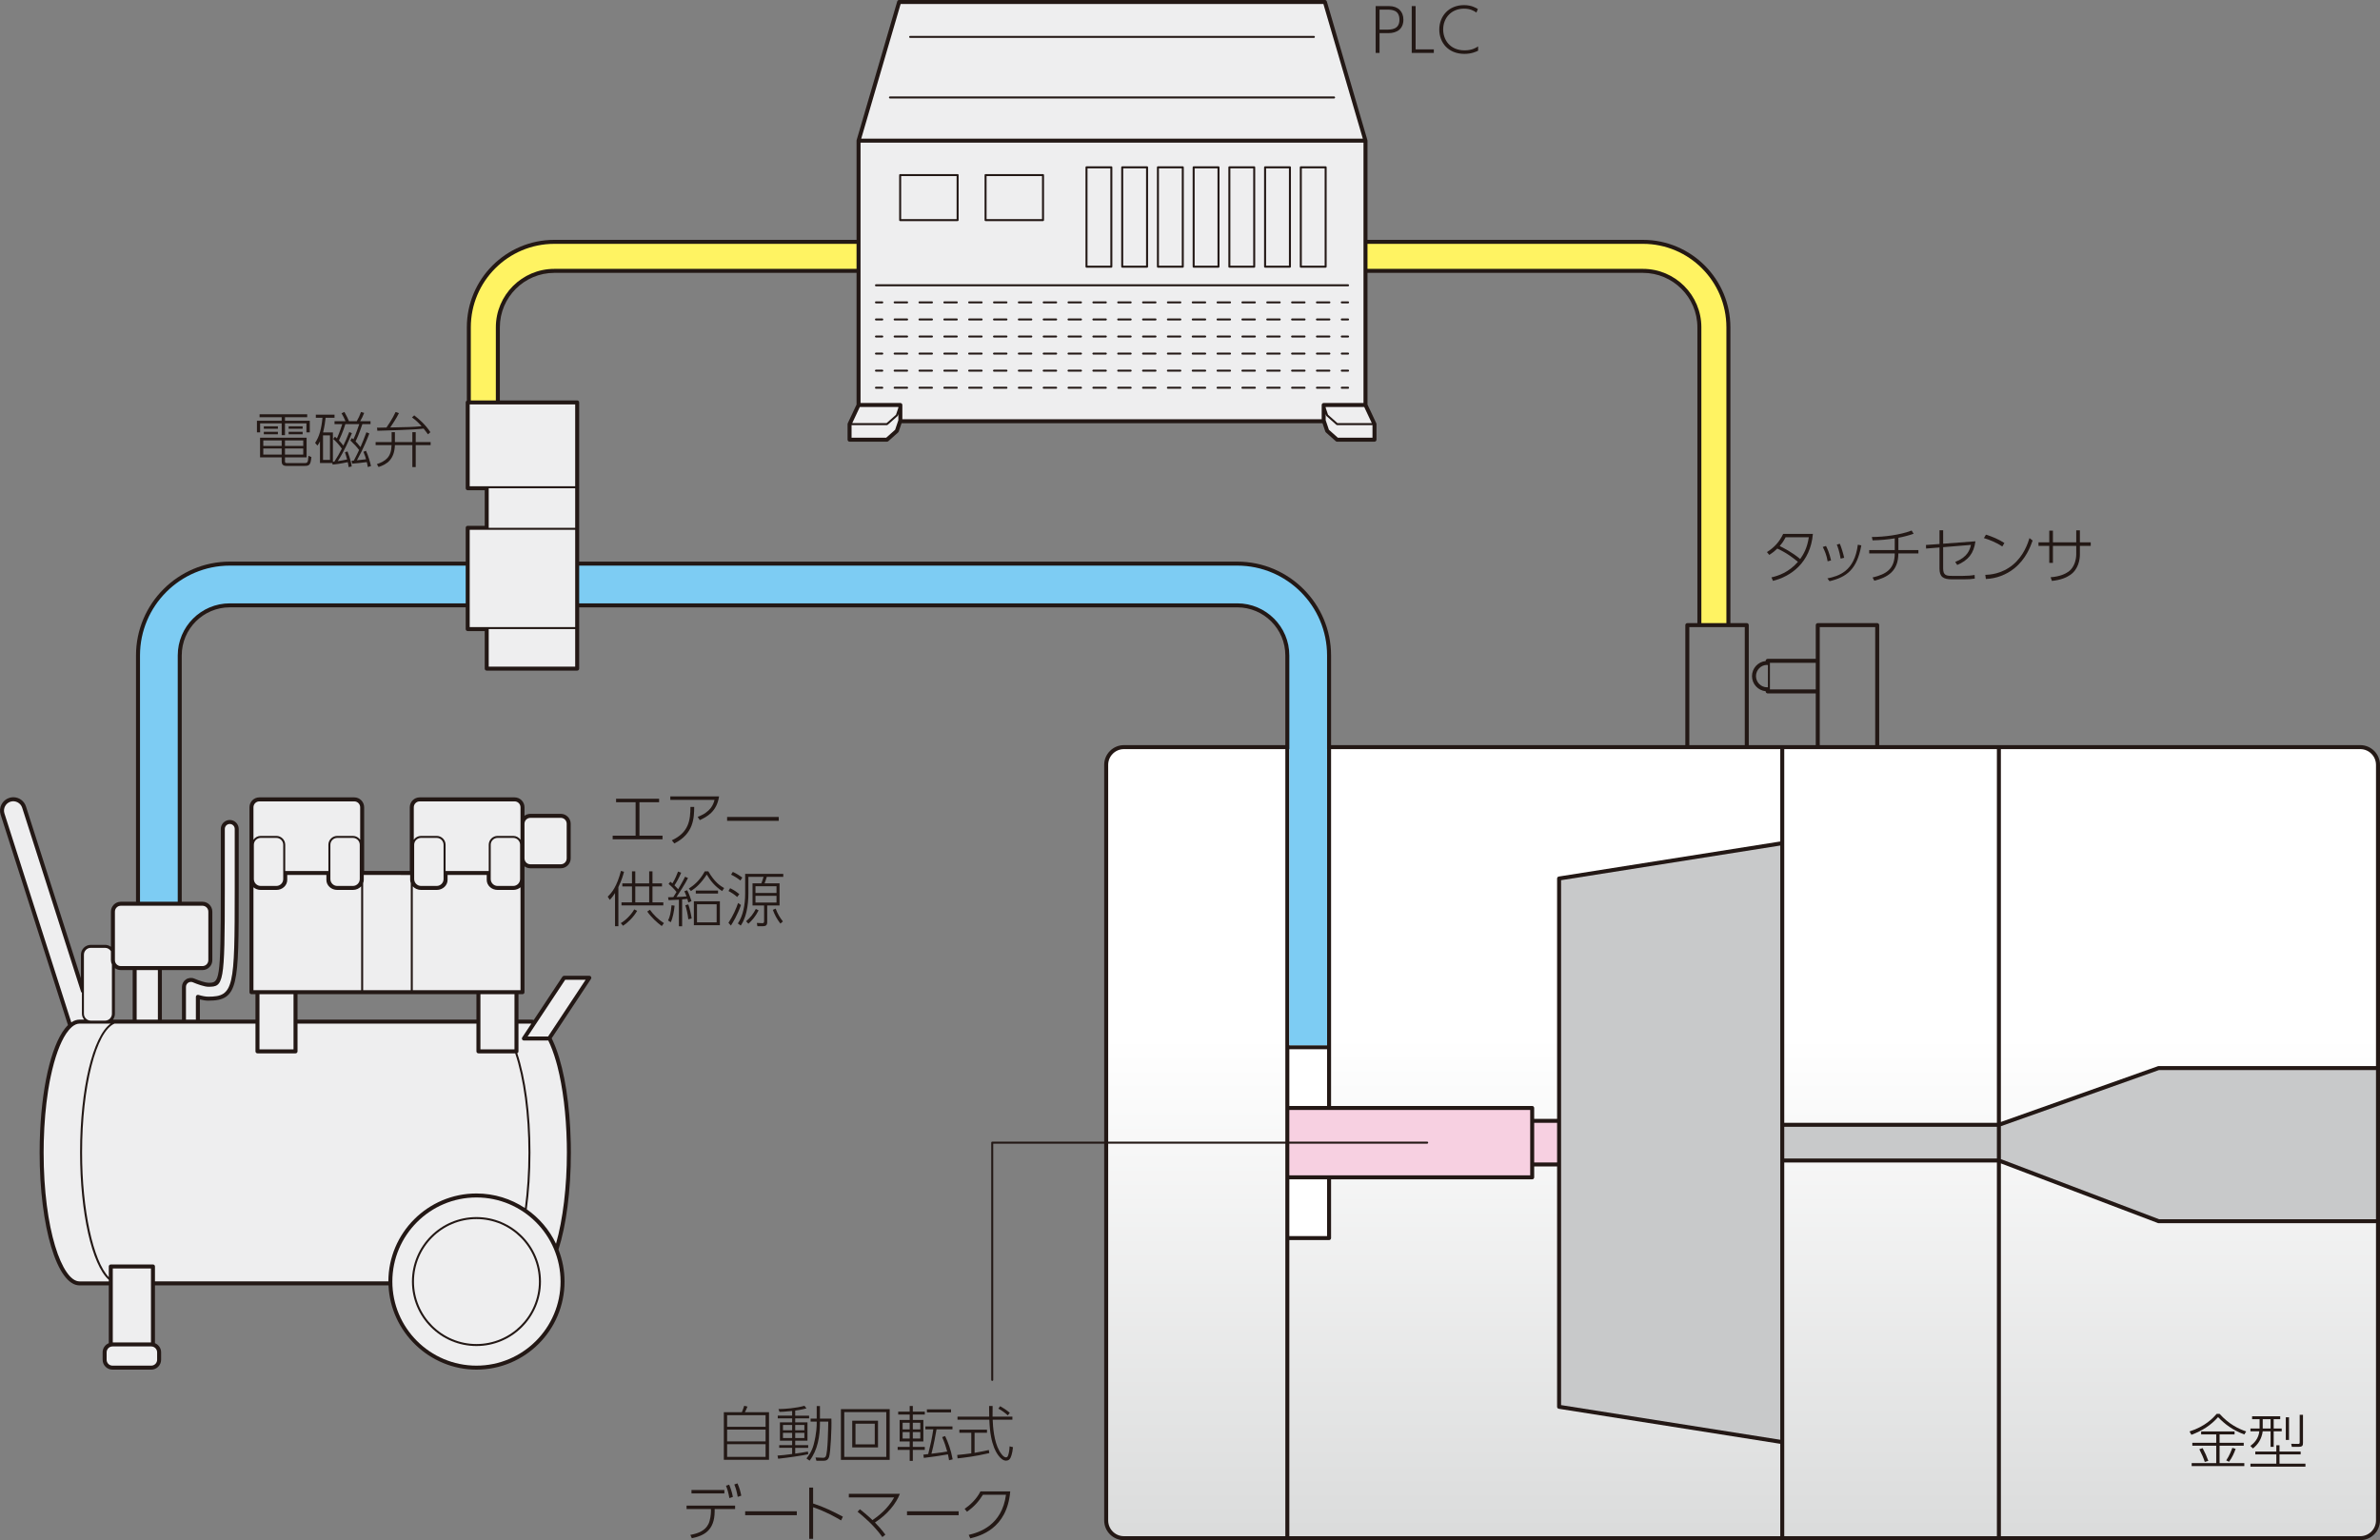
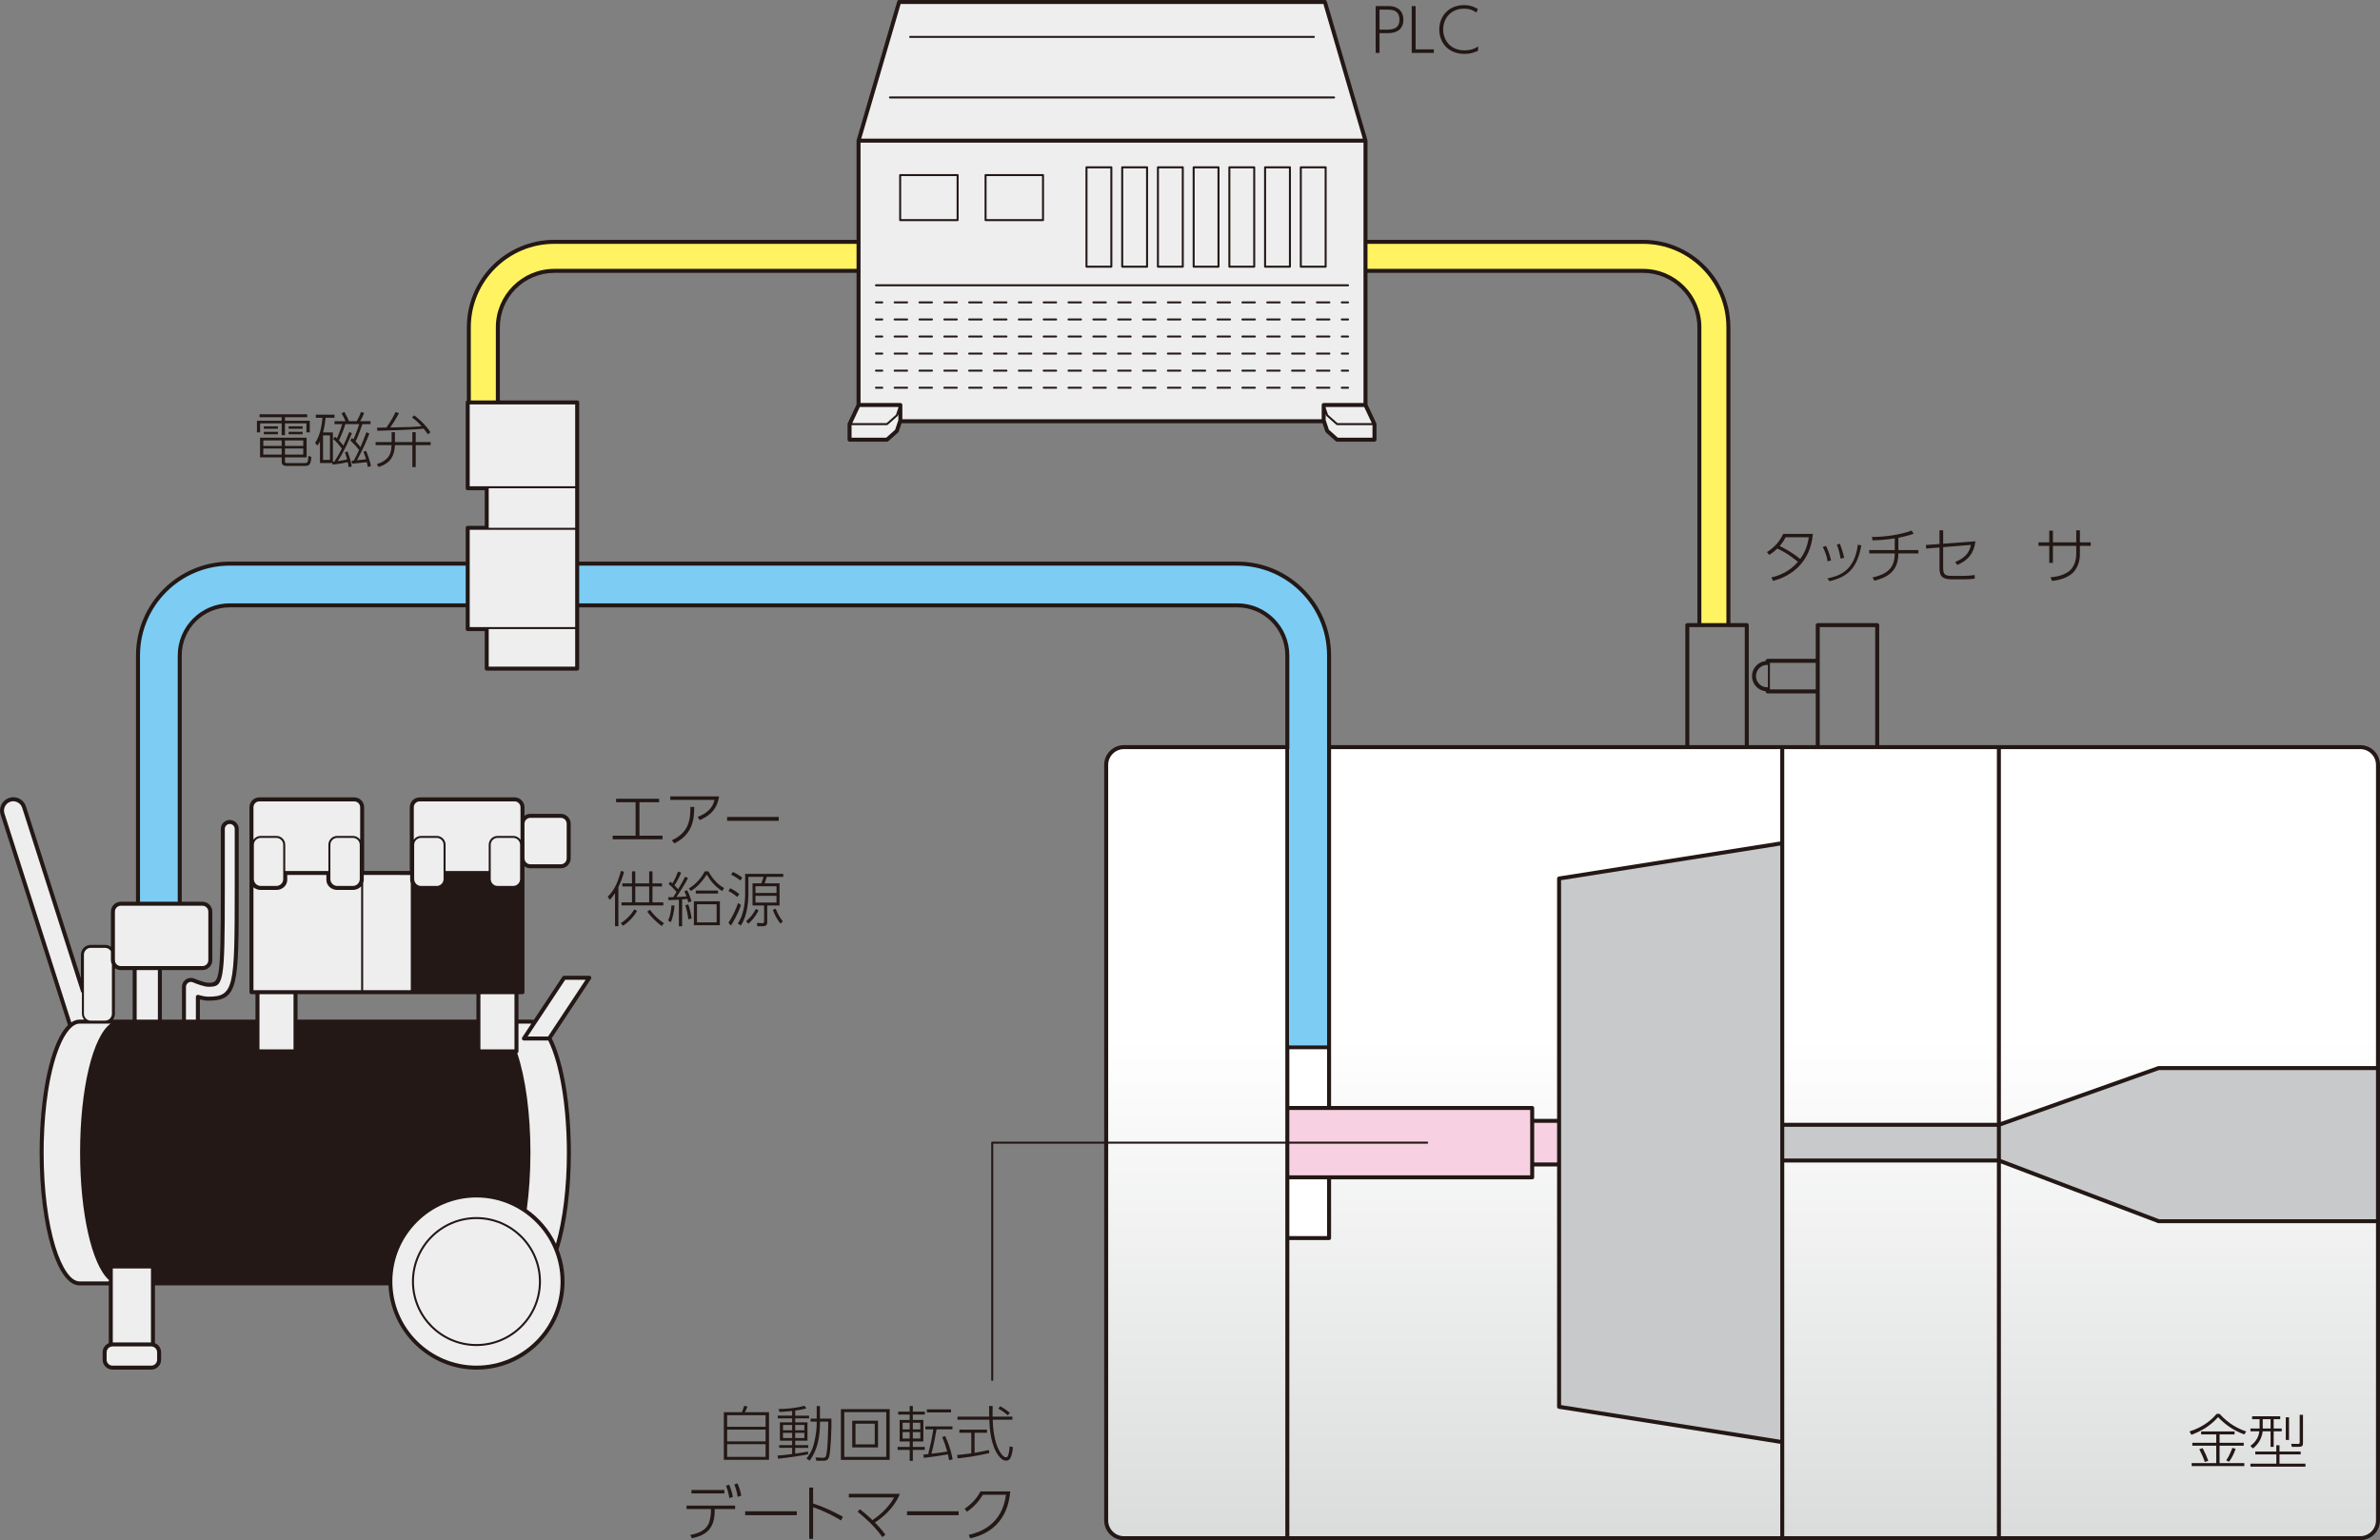
<svg xmlns="http://www.w3.org/2000/svg" version="1.1" width="595.831px" height="385.665px" viewBox="0 0 595.831 385.665">
  <rect x="0" y="0" width="595.831" height="385.665" fill="#808080" stroke="none" />
  <path fill="#231815" d="M590.888,186.583H470.457V156.53c0-0.276-0.224-0.5-0.5-0.5h-14.885c-0.276,0-0.5,0.224-0.5,0.5v8.451 h-12.037c-0.276,0-0.5,0.224-0.5,0.5v0.045c-1.92,0.188-3.425,1.812-3.425,3.781c0,1.968,1.505,3.591,3.425,3.779v0.048 c0,0.276,0.224,0.5,0.5,0.5h12.037v12.948h-16.768V156.53c0-0.276-0.224-0.5-0.5-0.5h-4.101V81.958 c0-12.075-9.824-21.899-21.899-21.899h-68.955V35.223c0-0.048-0.007-0.095-0.021-0.141L332.168,0.359 C332.106,0.146,331.91,0,331.688,0H225.099c-0.222,0-0.417,0.146-0.48,0.359l-10.161,34.723c-0.013,0.046-0.02,0.093-0.02,0.141 v24.836h-75.669c-12.075,0-21.899,9.824-21.899,21.899v18.364c-0.166,0.081-0.283,0.248-0.283,0.445v21.491 c0,0.276,0.224,0.5,0.5,0.5h4.264v8.906h-4.264c-0.276,0-0.5,0.224-0.5,0.5v8.466H57.54c-12.953,0-23.49,10.538-23.49,23.49V225.8 h-3.804h-0.001c-1.365,0-2.475,1.11-2.475,2.475v0.002v8.806c-0.412-0.308-0.922-0.489-1.474-0.489h-3.562 c-1.364,0-2.474,1.111-2.474,2.478v5.875L6.504,201.947c-0.443-1.385-1.716-2.315-3.168-2.315c-0.346,0-0.691,0.055-1.024,0.162 c-1.744,0.563-2.711,2.441-2.155,4.188l16.864,52.706c-0.256,0.249-0.507,0.533-0.754,0.846c-0.012,0.016-0.023,0.03-0.035,0.046 c-3.474,4.461-5.949,15.116-6.271,28.124c-0.002,0.103-0.004,0.205-0.007,0.308c-0.019,0.853-0.031,1.711-0.031,2.582 c0,18.658,4.388,33.274,9.989,33.274h7.325v14.468c-0.904,0.369-1.543,1.259-1.543,2.295v1.854c0,1.365,1.11,2.477,2.475,2.477 h9.694c1.364,0,2.474-1.111,2.474-2.477v-1.854c0-1.036-0.639-1.926-1.542-2.295v-14.468h58.469 c0.511,11.676,10.286,21.094,22.015,21.094c12.162,0,22.056-9.894,22.056-22.055c0-2.744-0.512-5.439-1.52-8.015 c1.92-6.027,3.104-14.615,3.104-24.299c0-0.696-0.008-1.385-0.02-2.069c-0.002-0.118-0.005-0.234-0.008-0.352 c-0.199-9.602-1.567-17.959-3.649-23.545c-0.066-0.179-0.134-0.352-0.202-0.525c-0.064-0.162-0.128-0.322-0.193-0.479 c-0.237-0.576-0.479-1.13-0.732-1.636l9.839-14.865c0.102-0.154,0.11-0.351,0.023-0.513s-0.256-0.264-0.44-0.264h-6.316 c-0.168,0-0.324,0.084-0.417,0.224l-7.169,10.832c-0.016-0.004-0.03-0.002-0.045-0.005c-0.219-0.046-0.438-0.077-0.661-0.077h-3.127 v-6.369h1.006c0.276,0,0.5-0.224,0.5-0.5v-29.851v-1.667c0.412,0.307,0.922,0.488,1.474,0.488h7.614 c1.366,0,2.477-1.111,2.477-2.477v-8.676c0-1.365-1.111-2.477-2.477-2.477h-7.614c-0.552,0-1.062,0.182-1.474,0.488v-2.134 c0-1.365-1.11-2.477-2.474-2.477h-23.766c-1.366,0-2.477,1.111-2.477,2.477v15.953H91.166v-15.953c0-1.365-1.108-2.477-2.471-2.477 H64.927c-1.365,0-2.475,1.111-2.475,2.477v46.304c0,0.276,0.224,0.5,0.5,0.5h1.006v6.369H50.038v-5.054 c0.805,0.204,1.514,0.308,2.113,0.308c7.611,0,7.611-3.709,7.611-27.843v-15.161c0-1.235-1.004-2.241-2.238-2.241 c-1.237,0-2.244,1.006-2.244,2.241v15.161c0,23.361-0.356,23.361-3.129,23.361c-0.681,0-2.321-0.533-3.447-1.025 c-0.681-0.306-1.493-0.242-2.132,0.169c-0.637,0.42-1.017,1.122-1.017,1.878v8.206h-5.029v-12.405h10.156 c1.365,0,2.475-1.11,2.475-2.475v-12.164c0-1.364-1.11-2.475-2.475-2.475h-5.184v-61.679c0-6.64,5.401-12.041,12.041-12.041h59.048 v5.444c0,0.276,0.224,0.5,0.5,0.5h4.264v9.404c0,0.276,0.224,0.5,0.5,0.5h22.646c0.276,0,0.5-0.224,0.5-0.5V152.08h164.744 c6.64,0,12.041,5.401,12.041,12.041v22.462h-40.409c-2.725,0-4.941,2.217-4.941,4.941v189.199c0,2.725,2.217,4.941,4.941,4.941 h309.516c2.725,0,4.941-2.217,4.941-4.941V191.524C595.83,188.8,593.613,186.583,590.888,186.583z M33.214,255.318h-4.933 c0.307-0.412,0.489-0.924,0.489-1.477v-11.419c0.015,0.011,0.032,0.019,0.047,0.029c0.047,0.033,0.096,0.062,0.146,0.092 c0.077,0.048,0.156,0.091,0.238,0.13c0.053,0.024,0.106,0.048,0.161,0.069c0.09,0.034,0.184,0.062,0.279,0.086 c0.05,0.014,0.098,0.028,0.149,0.038c0.146,0.027,0.295,0.045,0.449,0.045c0.002,0,0.004,0.001,0.006,0.001h0.001h2.968V255.318z M74.485,248.949h44.789v6.369H74.485V248.949z M421.92,156.53v30.053h-88.688v-22.462c0-12.952-10.538-23.49-23.49-23.49H144.997 v-39.863c0-0.276-0.224-0.5-0.5-0.5h-19.36v-18.31c0-7.517,6.116-13.632,13.632-13.632h75.669v32.972l-2.204,4.691 c-0.031,0.066-0.047,0.14-0.047,0.213v3.898c0,0.276,0.224,0.5,0.5,0.5h9.365c0.123,0,0.241-0.045,0.333-0.127l2.476-2.203 c0.065-0.058,0.113-0.131,0.141-0.213l0.703-2.081h105.379l0.702,2.081c0.027,0.082,0.076,0.155,0.142,0.213l2.476,2.203 c0.091,0.082,0.21,0.127,0.332,0.127h9.365c0.276,0,0.5-0.224,0.5-0.5v-3.898c0-0.073-0.017-0.146-0.048-0.213l-2.203-4.69V68.326 h68.955c7.517,0,13.632,6.115,13.632,13.632v74.072h-2.517C422.143,156.03,421.92,156.254,421.92,156.53z M436.804,186.583H422.92 V157.03h13.885V186.583z M442.596,172.094c-0.021-0.003-0.04-0.013-0.062-0.013c-0.095,0-0.169,0.022-0.126,0.024 c-1.543,0-2.799-1.255-2.799-2.798c0-1.544,1.256-2.8,2.721-2.809c0.046,0.015,0.155,0.033,0.204,0.033 c0.021,0,0.04-0.01,0.062-0.013V172.094z M443.085,172.635c0.001-0.011,0.012-0.018,0.012-0.029v-6.573 c0-0.02-0.017-0.032-0.021-0.051h11.497v6.653H443.085z M455.572,157.03h13.885v29.553h-13.885V157.03z" />
  <path fill="#EEEEEF" d="M331.385,100.91c-0.276,0-0.5,0.224-0.5,0.5v3.566H225.902v-3.566c0-0.276-0.224-0.5-0.5-0.5h-9.964V35.723 h125.911v65.188H331.385z" />
  <polygon fill="#EEEEEF" points="225.474,1 331.313,1 341.182,34.723 215.605,34.723" />
  <linearGradient id="sid2" gradientUnits="userSpaceOnUse" x1="547.875" y1="187.791" x2="547.875" y2="383.125">
    <stop offset="0.368" style="stop-color:#FFF" />
    <stop offset="1" style="stop-color:#DBDCDC" />
  </linearGradient>
  <path fill="url(#sid2)" d="M590.888,187.583c2.173,0,3.941,1.769,3.941,3.941v75.419h-54.406c-0.057,0-0.113,0.01-0.167,0.029 l-39.336,13.974v-93.363H590.888z" />
  <polygon fill="#C8C9CA" points="594.83,305.298 540.515,305.298 500.921,290.249 500.921,282.007 540.51,267.943 594.83,267.943" />
  <rect x="322.783" y="262.731" fill="#FFF" width="9.449" height="14.209" />
  <rect x="322.783" y="295.308" fill="#FFF" width="9.449" height="14.212" />
  <polygon fill="#F7D0E1" points="322.783,277.94 383.082,277.94 383.082,280.66 383.082,291.585 383.082,294.308 322.783,294.308" />
  <rect x="384.082" y="281.16" fill="#F7D0E1" width="5.735" height="9.925" />
  <polygon fill="#C8C9CA" points="390.817,220.409 445.688,211.724 445.688,360.522 390.817,351.842" />
  <rect x="446.688" y="282.154" fill="#C8C9CA" width="53.232" height="7.939" />
  <linearGradient id="sid3" gradientUnits="userSpaceOnUse" x1="473.304" y1="187.791" x2="473.304" y2="383.125">
    <stop offset="0.368" style="stop-color:#FFF" />
    <stop offset="1" style="stop-color:#DBDCDC" />
  </linearGradient>
  <rect x="446.688" y="187.583" fill="url(#sid3)" width="53.232" height="93.571" />
  <linearGradient id="sid4" gradientUnits="userSpaceOnUse" x1="327.508" y1="187.292" x2="327.508" y2="383.681">
    <stop offset="0.368" style="stop-color:#FFF" />
    <stop offset="1" style="stop-color:#DBDCDC" />
  </linearGradient>
  <rect x="322.783" y="187.583" fill="url(#sid4)" width="9.449" height="74.148" />
  <linearGradient id="sid5" gradientUnits="userSpaceOnUse" x1="389.461" y1="187.292" x2="389.461" y2="383.681">
    <stop offset="0.368" style="stop-color:#FFF" />
    <stop offset="1" style="stop-color:#DBDCDC" />
  </linearGradient>
  <path fill="url(#sid5)" d="M333.232,187.583v89.357h50.35c0.276,0,0.5,0.224,0.5,0.5v2.72h5.735v-60.178 c0-0.246,0.179-0.455,0.422-0.494l55.449-8.777v-23.128H333.232z" />
  <linearGradient id="sid6" gradientUnits="userSpaceOnUse" x1="299.607" y1="187.791" x2="299.607" y2="383.125">
    <stop offset="0.368" style="stop-color:#FFF" />
    <stop offset="1" style="stop-color:#DBDCDC" />
  </linearGradient>
  <path fill="url(#sid6)" d="M281.373,384.665c-2.173,0-3.941-1.769-3.941-3.941V191.524c0-2.173,1.769-3.941,3.941-3.941h40.41 v197.082H281.373z" />
  <linearGradient id="sid7" gradientUnits="userSpaceOnUse" x1="384.236" y1="187.791" x2="384.236" y2="383.125">
    <stop offset="0.368" style="stop-color:#FFF" />
    <stop offset="1" style="stop-color:#DBDCDC" />
  </linearGradient>
  <path fill="url(#sid7)" d="M322.783,384.665V310.52h9.949c0.276,0,0.5-0.224,0.5-0.5v-14.712h50.35c0.276,0,0.5-0.224,0.5-0.5 v-2.723h5.735v60.184c0,0.246,0.179,0.455,0.422,0.494l55.449,8.772v23.13H322.783z" />
  <linearGradient id="sid8" gradientUnits="userSpaceOnUse" x1="473.304" y1="187.791" x2="473.304" y2="383.125">
    <stop offset="0.368" style="stop-color:#FFF" />
    <stop offset="1" style="stop-color:#DBDCDC" />
  </linearGradient>
  <rect x="446.688" y="291.094" fill="url(#sid8)" width="53.232" height="93.571" />
  <linearGradient id="sid9" gradientUnits="userSpaceOnUse" x1="547.875" y1="187.791" x2="547.875" y2="383.125">
    <stop offset="0.368" style="stop-color:#FFF" />
    <stop offset="1" style="stop-color:#DBDCDC" />
  </linearGradient>
  <path fill="url(#sid9)" d="M590.888,384.665h-89.968v-93.346l39.325,14.946c0.057,0.021,0.117,0.032,0.178,0.032h54.406v74.426 C594.83,382.896,593.061,384.665,590.888,384.665z" />
  <path fill="#7DCCF3" d="M57.54,141.631c-12.401,0-22.49,10.089-22.49,22.49V225.8h9.449v-61.679c0-7.19,5.85-13.041,13.041-13.041 h59.048c0-3.13,0-6.267,0-9.449H57.54z" />
  <path fill="#7DCCF3" d="M309.741,141.631H144.997c0,3.183,0,6.319,0,9.449h164.744c7.19,0,13.041,5.851,13.041,13.041v97.61h9.449 v-97.61C332.231,151.72,322.142,141.631,309.741,141.631z" />
  <path fill="#FFF362" d="M432.204,156.03h-6.268V81.958c0-8.068-6.563-14.632-14.632-14.632h-68.955v-6.268h68.955 c11.523,0,20.899,9.376,20.899,20.899V156.03z" />
  <path fill="#FFF362" d="M124.137,100.268h-6.268v-18.31c0-11.523,9.375-20.899,20.899-20.899h75.669v6.268h-75.669 c-8.068,0-14.632,6.563-14.632,14.632V100.268z" />
  <path fill="#231815" d="M76.908,104.461h-5.564v0.899h6.209v2.91h-0.84v-2.265h-5.37v2.954h-0.825v-2.954h-5.4v2.265h-0.795v-2.91 h6.195v-0.899h-5.535v-0.721h11.924V104.461z M71.344,115.425c0,0.391,0.015,0.54,0.6,0.54h4.125c0.855,0,1.065,0,1.155-1.83 l0.735,0.315c-0.21,2.085-0.54,2.22-1.875,2.22h-4.35c-0.945,0-1.215-0.45-1.215-1.14v-1.005h-5.415v-4.92h11.655v4.92h-5.415 V115.425z M70.518,110.28h-4.605v1.38h4.605V110.28z M70.518,112.306h-4.605v1.529h4.605V112.306z M69.573,106.756v0.6h-3.525v-0.6 H69.573z M69.573,108.12v0.615h-3.525v-0.615H69.573z M75.918,110.28h-4.575v1.38h4.575V110.28z M75.918,112.306h-4.575v1.529h4.575 V112.306z M75.768,106.756v0.6h-3.51v-0.6H75.768z M75.768,108.12v0.615h-3.51v-0.615H75.768z" />
  <path fill="#231815" d="M83.853,109.351c0.21,0.18,0.285,0.24,0.495,0.435c0.735-1.665,1.2-3.135,1.335-3.585h-1.935v-0.734h2.745 c-0.225-0.556-0.585-1.306-0.99-1.98l0.72-0.33c0.6,1.035,0.915,1.785,1.14,2.311h1.95c0.465-0.811,0.75-1.41,1.065-2.311 l0.795,0.24c-0.285,0.735-0.66,1.515-1.005,2.07h2.595v0.734h-2.04c-0.9,2.67-1.395,3.69-1.71,4.335 c0.12,0.105,0.63,0.615,1.23,1.425c0.585-1.364,0.93-2.189,1.485-3.72l0.735,0.3c-0.39,1.035-1.29,3.45-3.105,6.72 c1.68-0.165,1.86-0.194,2.28-0.255c-0.12-0.465-0.255-0.915-0.66-1.875l0.645-0.255c0.555,1.141,1.05,2.925,1.26,3.825l-0.795,0.255 c-0.15-0.795-0.18-0.915-0.255-1.245c-1.035,0.15-2.64,0.315-3.675,0.391l-0.12-0.75c0.09,0,0.45-0.016,0.54-0.016 c0.66-1.245,0.9-1.755,1.32-2.654c-0.585-0.78-1.155-1.41-2.19-2.386l0.39-0.614c0.135,0.104,0.3,0.239,0.375,0.33 c0.27-0.57,0.585-1.215,1.47-3.811h-3.48c-0.54,1.815-1.425,3.72-1.605,4.095c0.585,0.631,0.855,0.976,1.095,1.29 c0.525-1.08,0.855-1.814,1.485-3.404l0.66,0.285c-0.84,2.039-1.905,4.454-3.54,7.004c0.765-0.104,1.17-0.18,2.34-0.42 c-0.255-0.899-0.345-1.244-0.54-1.8l0.645-0.21c0.06,0.15,0.825,2.101,1.05,3.765l-0.78,0.165c-0.06-0.51-0.105-0.779-0.21-1.244 c-1.995,0.435-3.105,0.539-3.78,0.614l-0.09-0.404h-3.09v-5.415c-0.255,0.54-0.39,0.72-0.645,1.05l-0.57-0.675 c1.05-1.53,1.59-3.585,1.845-6.285h-1.665v-0.779h4.68v0.779h-2.235c-0.09,0.84-0.225,2.01-0.63,3.675h2.46v7.335 c0.06,0,0.315-0.03,0.36-0.03c0.795-1.215,1.23-1.965,1.875-3.239c-0.555-0.811-1.38-1.755-2.16-2.445L83.853,109.351z M82.609,109.006h-1.74v6.149h1.74V109.006z" />
  <path fill="#231815" d="M94.038,111.466V110.7h4.005v-2.475h0.825v2.475h4.365v-2.475h0.84v2.475h3.735v0.766h-3.735v5.489h-0.84 v-5.489h-4.365c-0.15,3.6-1.98,4.784-4.095,5.475l-0.42-0.721c2.19-0.765,3.615-1.739,3.675-4.754H94.038z M103.698,104.011 c1.14,0.87,2.835,2.325,4.05,4.215l-0.615,0.524c-0.27-0.375-0.555-0.779-1.08-1.425c-2.445,0.301-9.66,0.495-11.58,0.54 l-0.09-0.765c0.24-0.015,1.785-0.045,2.37-0.045c0.165-0.24,1.545-2.22,2.28-3.885l0.84,0.285c-0.57,1.229-2.055,3.404-2.175,3.584 c4.185-0.074,5.729-0.104,7.845-0.314c-0.615-0.69-1.305-1.41-2.4-2.205L103.698,104.011z" />
  <path fill="#231815" d="M548.141,358.44c3.944-1.245,5.939-3.404,6.81-4.41h0.72c2.37,2.641,4.785,3.766,6.66,4.41l-0.466,0.75 c-2.954-1.08-4.935-2.625-6.569-4.335c-1.905,2.101-3.854,3.345-6.675,4.425L548.141,358.44z M554.831,361.275v-2.085h-3.78v-0.75 h8.37v0.75h-3.75v2.085h6.045v0.735h-6.045v4.35h6.194v0.75h-13.184v-0.75h6.149v-4.35h-5.984v-0.735H554.831z M551.966,366.075 c-0.33-1.02-0.675-1.814-1.364-3.18l0.824-0.285c0.63,1.185,1.021,2.055,1.425,3.195L551.966,366.075z M557.336,365.686 c0.81-1.2,1.32-2.55,1.53-3.135l0.824,0.239c-0.345,0.99-0.84,2.16-1.649,3.24L557.336,365.686z" />
  <path fill="#231815" d="M570.85,354.646v0.72h-1.635v2.341h2.01v0.704h-2.01v3.886h-0.78v-3.886h-1.965 c-0.27,1.875-1.109,3.21-2.444,4.29l-0.646-0.63c0.931-0.689,2.07-1.859,2.235-3.66h-2.22v-0.704h2.295v-2.341h-1.875v-0.72H570.85z M569.876,366.51v-2.324h-5.265v-0.72h5.265v-1.561h0.795v1.561h5.295v0.72h-5.295v2.324h6.495v0.75h-13.77v-0.75H569.876z M568.435,355.365h-1.965v2.341h1.965V355.365z M573.055,354.886v5.685h-0.81v-5.685H573.055z M576.551,361.306 c0,0.675-0.135,0.99-1.14,0.99h-1.65l-0.165-0.766l1.68,0.03c0.42,0.015,0.45-0.09,0.45-0.436v-6.854h0.825V361.306z" />
  <path fill="#231815" d="M442.353,138.246c1.845-1.17,3.104-2.535,4.064-4.56h7.439c-0.614,7.26-5.595,10.694-9.989,11.76l-0.39-0.87 c1.665-0.375,4.35-1.245,6.63-3.885c-0.99-0.84-2.686-2.19-5.16-3.33c-0.57,0.555-0.99,0.93-2.01,1.59L442.353,138.246z M447.033,134.526c-0.645,1.23-1.05,1.695-1.485,2.205c0.721,0.359,3.105,1.53,5.13,3.255c0.87-1.26,1.74-2.715,2.16-5.46H447.033z" />
  <path fill="#231815" d="M457.548,140.556c-0.255-1.59-0.765-2.685-1.215-3.6l0.81-0.24c0.33,0.631,0.855,1.785,1.261,3.615 L457.548,140.556z M457.488,144.831c2.85-0.585,6.779-1.74,7.619-8.43l0.87,0.165c-1.08,6-3.63,7.935-7.949,8.97L457.488,144.831z M460.802,139.881c-0.285-1.784-0.75-3.015-0.96-3.51l0.765-0.21c0.36,0.855,0.87,2.49,1.08,3.51L460.802,139.881z" />
  <path fill="#231815" d="M475.262,137.736h5.01v0.854h-5.024c0,4.485-2.745,6-6.015,6.825l-0.436-0.81 c3.525-0.841,5.55-2.19,5.55-6.016h-6.39v-0.854h6.39v-2.925c-1.829,0.3-3.689,0.465-5.55,0.495l-0.18-0.84 c3.075,0,7.185-0.54,9.96-1.62l0.495,0.81c-1.17,0.405-2.37,0.735-3.811,1.005V137.736z" />
  <path fill="#231815" d="M482.193,137.361l-0.03-0.9l3.39-0.239v-3.436h0.915v3.36l8.085-0.601c-0.42,3.061-1.8,4.74-4.56,5.925 l-0.51-0.75c3.09-1.229,3.659-2.999,3.944-4.274l-6.96,0.57v5.34c0,1.68,0.766,1.845,2.16,1.845h2.865c1.05,0,2.04-0.075,2.85-0.226 l0.045,0.915c-0.84,0.136-1.62,0.181-2.79,0.181h-2.895c-2.22,0-3.15-0.615-3.15-2.715v-5.266L482.193,137.361z" />
-   <path fill="#231815" d="M501.273,136.836c-1.305-0.899-3.24-1.71-4.604-2.1l0.51-0.854c1.484,0.435,3.314,1.229,4.62,2.085 L501.273,136.836z M497.013,143.946c1.035-0.03,4.064-0.165,6.915-2.521c2.76-2.295,3.749-5.414,4.154-6.689l0.78,0.615 c-0.54,1.515-1.65,4.604-4.59,6.975c-2.025,1.62-4.53,2.55-7.109,2.655L497.013,143.946z" />
  <path fill="#231815" d="M523.413,135.802v0.885h-2.715v2.16c0,1.244-0.36,3.704-2.415,5.114c-0.96,0.66-2.354,1.275-4.59,1.5 l-0.33-0.915c2.415-0.18,3.735-0.885,4.47-1.395c1.5-1.05,1.95-3.105,1.95-4.305v-2.16h-5.835v4.26h-0.915v-4.26h-2.699v-0.885 h2.699v-2.926h0.915v2.926h5.835v-3h0.915v3H523.413z" />
  <path fill="#231815" d="M347.725,1.522c2.324,0,3.614,1.395,3.614,3.39c0,2.265-1.5,3.39-3.81,3.39h-2.16v4.95h-0.975V1.522H347.725 z M347.14,7.417c1.109,0,3.209,0,3.209-2.475c0-2.535-2.024-2.535-3.209-2.535h-1.771v5.01H347.14z" />
  <path fill="#231815" d="M354.4,1.522v10.845h4.56v0.885h-5.534V1.522H354.4z" />
  <path fill="#231815" d="M370.045,12.697c-0.495,0.239-1.636,0.795-3.436,0.795c-4.02,0-6.284-2.805-6.284-6.09 c0-3.375,2.385-6.12,6.194-6.12c1.86,0,2.955,0.675,3.465,0.976l-0.359,0.885c-0.69-0.465-1.561-0.976-3.105-0.976 c-3.165,0-5.22,2.295-5.22,5.22c0,2.505,1.635,5.221,5.37,5.221c1.845,0,2.819-0.631,3.375-0.99V12.697z" />
  <path fill="#231815" d="M337.483,71.691h-118.18c-0.138,0-0.25-0.112-0.25-0.25s0.112-0.25,0.25-0.25h118.18 c0.138,0,0.25,0.112,0.25,0.25S337.621,71.691,337.483,71.691z" />
  <path fill="#231815" d="M220.87,75.967h-1.567c-0.138,0-0.25-0.112-0.25-0.25s0.112-0.25,0.25-0.25h1.567 c0.138,0,0.25,0.112,0.25,0.25S221.009,75.967,220.87,75.967z" />
  <path fill="#231815" d="M332.807,75.967h-3.109c-0.138,0-0.25-0.112-0.25-0.25s0.112-0.25,0.25-0.25h3.109 c0.138,0,0.25,0.112,0.25,0.25S332.945,75.967,332.807,75.967z M326.589,75.967h-3.109c-0.138,0-0.25-0.112-0.25-0.25 s0.112-0.25,0.25-0.25h3.109c0.138,0,0.25,0.112,0.25,0.25S326.726,75.967,326.589,75.967z M320.37,75.967h-3.109 c-0.138,0-0.25-0.112-0.25-0.25s0.112-0.25,0.25-0.25h3.109c0.138,0,0.25,0.112,0.25,0.25S320.508,75.967,320.37,75.967z M314.151,75.967h-3.109c-0.138,0-0.25-0.112-0.25-0.25s0.112-0.25,0.25-0.25h3.109c0.138,0,0.25,0.112,0.25,0.25 S314.289,75.967,314.151,75.967z M307.932,75.967h-3.109c-0.138,0-0.25-0.112-0.25-0.25s0.112-0.25,0.25-0.25h3.109 c0.138,0,0.25,0.112,0.25,0.25S308.07,75.967,307.932,75.967z M301.714,75.967h-3.109c-0.138,0-0.25-0.112-0.25-0.25 s0.112-0.25,0.25-0.25h3.109c0.138,0,0.25,0.112,0.25,0.25S301.851,75.967,301.714,75.967z M295.495,75.967h-3.109 c-0.138,0-0.25-0.112-0.25-0.25s0.112-0.25,0.25-0.25h3.109c0.138,0,0.25,0.112,0.25,0.25S295.633,75.967,295.495,75.967z M289.276,75.967h-3.109c-0.138,0-0.25-0.112-0.25-0.25s0.112-0.25,0.25-0.25h3.109c0.138,0,0.25,0.112,0.25,0.25 S289.414,75.967,289.276,75.967z M283.057,75.967h-3.109c-0.138,0-0.25-0.112-0.25-0.25s0.112-0.25,0.25-0.25h3.109 c0.138,0,0.25,0.112,0.25,0.25S283.195,75.967,283.057,75.967z M276.839,75.967h-3.109c-0.138,0-0.25-0.112-0.25-0.25 s0.112-0.25,0.25-0.25h3.109c0.138,0,0.25,0.112,0.25,0.25S276.976,75.967,276.839,75.967z M270.62,75.967h-3.109 c-0.138,0-0.25-0.112-0.25-0.25s0.112-0.25,0.25-0.25h3.109c0.138,0,0.25,0.112,0.25,0.25S270.758,75.967,270.62,75.967z M264.401,75.967h-3.109c-0.138,0-0.25-0.112-0.25-0.25s0.112-0.25,0.25-0.25h3.109c0.138,0,0.25,0.112,0.25,0.25 S264.539,75.967,264.401,75.967z M258.182,75.967h-3.109c-0.138,0-0.25-0.112-0.25-0.25s0.112-0.25,0.25-0.25h3.109 c0.138,0,0.25,0.112,0.25,0.25S258.32,75.967,258.182,75.967z M251.964,75.967h-3.109c-0.138,0-0.25-0.112-0.25-0.25 s0.112-0.25,0.25-0.25h3.109c0.138,0,0.25,0.112,0.25,0.25S252.101,75.967,251.964,75.967z M245.746,75.967h-3.11 c-0.138,0-0.25-0.112-0.25-0.25s0.112-0.25,0.25-0.25h3.11c0.138,0,0.25,0.112,0.25,0.25S245.884,75.967,245.746,75.967z M239.527,75.967h-3.109c-0.138,0-0.25-0.112-0.25-0.25s0.112-0.25,0.25-0.25h3.109c0.138,0,0.25,0.112,0.25,0.25 S239.665,75.967,239.527,75.967z M233.308,75.967h-3.109c-0.138,0-0.25-0.112-0.25-0.25s0.112-0.25,0.25-0.25h3.109 c0.138,0,0.25,0.112,0.25,0.25S233.446,75.967,233.308,75.967z M227.089,75.967h-3.109c-0.138,0-0.25-0.112-0.25-0.25 s0.112-0.25,0.25-0.25h3.109c0.138,0,0.25,0.112,0.25,0.25S227.227,75.967,227.089,75.967z" />
  <path fill="#231815" d="M337.483,75.967h-1.566c-0.138,0-0.25-0.112-0.25-0.25s0.112-0.25,0.25-0.25h1.566 c0.138,0,0.25,0.112,0.25,0.25S337.621,75.967,337.483,75.967z" />
  <path fill="#231815" d="M220.87,80.242h-1.567c-0.138,0-0.25-0.112-0.25-0.25s0.112-0.25,0.25-0.25h1.567 c0.138,0,0.25,0.112,0.25,0.25S221.009,80.242,220.87,80.242z" />
  <path fill="#231815" d="M332.807,80.242h-3.109c-0.138,0-0.25-0.112-0.25-0.25s0.112-0.25,0.25-0.25h3.109 c0.138,0,0.25,0.112,0.25,0.25S332.945,80.242,332.807,80.242z M326.589,80.242h-3.109c-0.138,0-0.25-0.112-0.25-0.25 s0.112-0.25,0.25-0.25h3.109c0.138,0,0.25,0.112,0.25,0.25S326.726,80.242,326.589,80.242z M320.37,80.242h-3.109 c-0.138,0-0.25-0.112-0.25-0.25s0.112-0.25,0.25-0.25h3.109c0.138,0,0.25,0.112,0.25,0.25S320.508,80.242,320.37,80.242z M314.151,80.242h-3.109c-0.138,0-0.25-0.112-0.25-0.25s0.112-0.25,0.25-0.25h3.109c0.138,0,0.25,0.112,0.25,0.25 S314.289,80.242,314.151,80.242z M307.932,80.242h-3.109c-0.138,0-0.25-0.112-0.25-0.25s0.112-0.25,0.25-0.25h3.109 c0.138,0,0.25,0.112,0.25,0.25S308.07,80.242,307.932,80.242z M301.714,80.242h-3.109c-0.138,0-0.25-0.112-0.25-0.25 s0.112-0.25,0.25-0.25h3.109c0.138,0,0.25,0.112,0.25,0.25S301.851,80.242,301.714,80.242z M295.495,80.242h-3.109 c-0.138,0-0.25-0.112-0.25-0.25s0.112-0.25,0.25-0.25h3.109c0.138,0,0.25,0.112,0.25,0.25S295.633,80.242,295.495,80.242z M289.276,80.242h-3.109c-0.138,0-0.25-0.112-0.25-0.25s0.112-0.25,0.25-0.25h3.109c0.138,0,0.25,0.112,0.25,0.25 S289.414,80.242,289.276,80.242z M283.057,80.242h-3.109c-0.138,0-0.25-0.112-0.25-0.25s0.112-0.25,0.25-0.25h3.109 c0.138,0,0.25,0.112,0.25,0.25S283.195,80.242,283.057,80.242z M276.839,80.242h-3.109c-0.138,0-0.25-0.112-0.25-0.25 s0.112-0.25,0.25-0.25h3.109c0.138,0,0.25,0.112,0.25,0.25S276.976,80.242,276.839,80.242z M270.62,80.242h-3.109 c-0.138,0-0.25-0.112-0.25-0.25s0.112-0.25,0.25-0.25h3.109c0.138,0,0.25,0.112,0.25,0.25S270.758,80.242,270.62,80.242z M264.401,80.242h-3.109c-0.138,0-0.25-0.112-0.25-0.25s0.112-0.25,0.25-0.25h3.109c0.138,0,0.25,0.112,0.25,0.25 S264.539,80.242,264.401,80.242z M258.182,80.242h-3.109c-0.138,0-0.25-0.112-0.25-0.25s0.112-0.25,0.25-0.25h3.109 c0.138,0,0.25,0.112,0.25,0.25S258.32,80.242,258.182,80.242z M251.964,80.242h-3.109c-0.138,0-0.25-0.112-0.25-0.25 s0.112-0.25,0.25-0.25h3.109c0.138,0,0.25,0.112,0.25,0.25S252.101,80.242,251.964,80.242z M245.746,80.242h-3.11 c-0.138,0-0.25-0.112-0.25-0.25s0.112-0.25,0.25-0.25h3.11c0.138,0,0.25,0.112,0.25,0.25S245.884,80.242,245.746,80.242z M239.527,80.242h-3.109c-0.138,0-0.25-0.112-0.25-0.25s0.112-0.25,0.25-0.25h3.109c0.138,0,0.25,0.112,0.25,0.25 S239.665,80.242,239.527,80.242z M233.308,80.242h-3.109c-0.138,0-0.25-0.112-0.25-0.25s0.112-0.25,0.25-0.25h3.109 c0.138,0,0.25,0.112,0.25,0.25S233.446,80.242,233.308,80.242z M227.089,80.242h-3.109c-0.138,0-0.25-0.112-0.25-0.25 s0.112-0.25,0.25-0.25h3.109c0.138,0,0.25,0.112,0.25,0.25S227.227,80.242,227.089,80.242z" />
  <path fill="#231815" d="M337.483,80.242h-1.566c-0.138,0-0.25-0.112-0.25-0.25s0.112-0.25,0.25-0.25h1.566 c0.138,0,0.25,0.112,0.25,0.25S337.621,80.242,337.483,80.242z" />
  <path fill="#231815" d="M220.87,84.517h-1.567c-0.138,0-0.25-0.112-0.25-0.25s0.112-0.25,0.25-0.25h1.567 c0.138,0,0.25,0.112,0.25,0.25S221.009,84.517,220.87,84.517z" />
  <path fill="#231815" d="M332.807,84.517h-3.109c-0.138,0-0.25-0.112-0.25-0.25s0.112-0.25,0.25-0.25h3.109 c0.138,0,0.25,0.112,0.25,0.25S332.945,84.517,332.807,84.517z M326.589,84.517h-3.109c-0.138,0-0.25-0.112-0.25-0.25 s0.112-0.25,0.25-0.25h3.109c0.138,0,0.25,0.112,0.25,0.25S326.726,84.517,326.589,84.517z M320.37,84.517h-3.109 c-0.138,0-0.25-0.112-0.25-0.25s0.112-0.25,0.25-0.25h3.109c0.138,0,0.25,0.112,0.25,0.25S320.508,84.517,320.37,84.517z M314.151,84.517h-3.109c-0.138,0-0.25-0.112-0.25-0.25s0.112-0.25,0.25-0.25h3.109c0.138,0,0.25,0.112,0.25,0.25 S314.289,84.517,314.151,84.517z M307.932,84.517h-3.109c-0.138,0-0.25-0.112-0.25-0.25s0.112-0.25,0.25-0.25h3.109 c0.138,0,0.25,0.112,0.25,0.25S308.07,84.517,307.932,84.517z M301.714,84.517h-3.109c-0.138,0-0.25-0.112-0.25-0.25 s0.112-0.25,0.25-0.25h3.109c0.138,0,0.25,0.112,0.25,0.25S301.851,84.517,301.714,84.517z M295.495,84.517h-3.109 c-0.138,0-0.25-0.112-0.25-0.25s0.112-0.25,0.25-0.25h3.109c0.138,0,0.25,0.112,0.25,0.25S295.633,84.517,295.495,84.517z M289.276,84.517h-3.109c-0.138,0-0.25-0.112-0.25-0.25s0.112-0.25,0.25-0.25h3.109c0.138,0,0.25,0.112,0.25,0.25 S289.414,84.517,289.276,84.517z M283.057,84.517h-3.109c-0.138,0-0.25-0.112-0.25-0.25s0.112-0.25,0.25-0.25h3.109 c0.138,0,0.25,0.112,0.25,0.25S283.195,84.517,283.057,84.517z M276.839,84.517h-3.109c-0.138,0-0.25-0.112-0.25-0.25 s0.112-0.25,0.25-0.25h3.109c0.138,0,0.25,0.112,0.25,0.25S276.976,84.517,276.839,84.517z M270.62,84.517h-3.109 c-0.138,0-0.25-0.112-0.25-0.25s0.112-0.25,0.25-0.25h3.109c0.138,0,0.25,0.112,0.25,0.25S270.758,84.517,270.62,84.517z M264.401,84.517h-3.109c-0.138,0-0.25-0.112-0.25-0.25s0.112-0.25,0.25-0.25h3.109c0.138,0,0.25,0.112,0.25,0.25 S264.539,84.517,264.401,84.517z M258.182,84.517h-3.109c-0.138,0-0.25-0.112-0.25-0.25s0.112-0.25,0.25-0.25h3.109 c0.138,0,0.25,0.112,0.25,0.25S258.32,84.517,258.182,84.517z M251.964,84.517h-3.109c-0.138,0-0.25-0.112-0.25-0.25 s0.112-0.25,0.25-0.25h3.109c0.138,0,0.25,0.112,0.25,0.25S252.101,84.517,251.964,84.517z M245.746,84.517h-3.11 c-0.138,0-0.25-0.112-0.25-0.25s0.112-0.25,0.25-0.25h3.11c0.138,0,0.25,0.112,0.25,0.25S245.884,84.517,245.746,84.517z M239.527,84.517h-3.109c-0.138,0-0.25-0.112-0.25-0.25s0.112-0.25,0.25-0.25h3.109c0.138,0,0.25,0.112,0.25,0.25 S239.665,84.517,239.527,84.517z M233.308,84.517h-3.109c-0.138,0-0.25-0.112-0.25-0.25s0.112-0.25,0.25-0.25h3.109 c0.138,0,0.25,0.112,0.25,0.25S233.446,84.517,233.308,84.517z M227.089,84.517h-3.109c-0.138,0-0.25-0.112-0.25-0.25 s0.112-0.25,0.25-0.25h3.109c0.138,0,0.25,0.112,0.25,0.25S227.227,84.517,227.089,84.517z" />
  <path fill="#231815" d="M337.483,84.517h-1.566c-0.138,0-0.25-0.112-0.25-0.25s0.112-0.25,0.25-0.25h1.566 c0.138,0,0.25,0.112,0.25,0.25S337.621,84.517,337.483,84.517z" />
  <path fill="#231815" d="M220.87,88.792h-1.567c-0.138,0-0.25-0.112-0.25-0.25s0.112-0.25,0.25-0.25h1.567 c0.138,0,0.25,0.112,0.25,0.25S221.009,88.792,220.87,88.792z" />
  <path fill="#231815" d="M332.807,88.792h-3.109c-0.138,0-0.25-0.112-0.25-0.25s0.112-0.25,0.25-0.25h3.109 c0.138,0,0.25,0.112,0.25,0.25S332.945,88.792,332.807,88.792z M326.589,88.792h-3.109c-0.138,0-0.25-0.112-0.25-0.25 s0.112-0.25,0.25-0.25h3.109c0.138,0,0.25,0.112,0.25,0.25S326.726,88.792,326.589,88.792z M320.37,88.792h-3.109 c-0.138,0-0.25-0.112-0.25-0.25s0.112-0.25,0.25-0.25h3.109c0.138,0,0.25,0.112,0.25,0.25S320.508,88.792,320.37,88.792z M314.151,88.792h-3.109c-0.138,0-0.25-0.112-0.25-0.25s0.112-0.25,0.25-0.25h3.109c0.138,0,0.25,0.112,0.25,0.25 S314.289,88.792,314.151,88.792z M307.932,88.792h-3.109c-0.138,0-0.25-0.112-0.25-0.25s0.112-0.25,0.25-0.25h3.109 c0.138,0,0.25,0.112,0.25,0.25S308.07,88.792,307.932,88.792z M301.714,88.792h-3.109c-0.138,0-0.25-0.112-0.25-0.25 s0.112-0.25,0.25-0.25h3.109c0.138,0,0.25,0.112,0.25,0.25S301.851,88.792,301.714,88.792z M295.495,88.792h-3.109 c-0.138,0-0.25-0.112-0.25-0.25s0.112-0.25,0.25-0.25h3.109c0.138,0,0.25,0.112,0.25,0.25S295.633,88.792,295.495,88.792z M289.276,88.792h-3.109c-0.138,0-0.25-0.112-0.25-0.25s0.112-0.25,0.25-0.25h3.109c0.138,0,0.25,0.112,0.25,0.25 S289.414,88.792,289.276,88.792z M283.057,88.792h-3.109c-0.138,0-0.25-0.112-0.25-0.25s0.112-0.25,0.25-0.25h3.109 c0.138,0,0.25,0.112,0.25,0.25S283.195,88.792,283.057,88.792z M276.839,88.792h-3.109c-0.138,0-0.25-0.112-0.25-0.25 s0.112-0.25,0.25-0.25h3.109c0.138,0,0.25,0.112,0.25,0.25S276.976,88.792,276.839,88.792z M270.62,88.792h-3.109 c-0.138,0-0.25-0.112-0.25-0.25s0.112-0.25,0.25-0.25h3.109c0.138,0,0.25,0.112,0.25,0.25S270.758,88.792,270.62,88.792z M264.401,88.792h-3.109c-0.138,0-0.25-0.112-0.25-0.25s0.112-0.25,0.25-0.25h3.109c0.138,0,0.25,0.112,0.25,0.25 S264.539,88.792,264.401,88.792z M258.182,88.792h-3.109c-0.138,0-0.25-0.112-0.25-0.25s0.112-0.25,0.25-0.25h3.109 c0.138,0,0.25,0.112,0.25,0.25S258.32,88.792,258.182,88.792z M251.964,88.792h-3.109c-0.138,0-0.25-0.112-0.25-0.25 s0.112-0.25,0.25-0.25h3.109c0.138,0,0.25,0.112,0.25,0.25S252.101,88.792,251.964,88.792z M245.746,88.792h-3.11 c-0.138,0-0.25-0.112-0.25-0.25s0.112-0.25,0.25-0.25h3.11c0.138,0,0.25,0.112,0.25,0.25S245.884,88.792,245.746,88.792z M239.527,88.792h-3.109c-0.138,0-0.25-0.112-0.25-0.25s0.112-0.25,0.25-0.25h3.109c0.138,0,0.25,0.112,0.25,0.25 S239.665,88.792,239.527,88.792z M233.308,88.792h-3.109c-0.138,0-0.25-0.112-0.25-0.25s0.112-0.25,0.25-0.25h3.109 c0.138,0,0.25,0.112,0.25,0.25S233.446,88.792,233.308,88.792z M227.089,88.792h-3.109c-0.138,0-0.25-0.112-0.25-0.25 s0.112-0.25,0.25-0.25h3.109c0.138,0,0.25,0.112,0.25,0.25S227.227,88.792,227.089,88.792z" />
  <path fill="#231815" d="M337.483,88.792h-1.566c-0.138,0-0.25-0.112-0.25-0.25s0.112-0.25,0.25-0.25h1.566 c0.138,0,0.25,0.112,0.25,0.25S337.621,88.792,337.483,88.792z" />
  <path fill="#231815" d="M220.87,93.067h-1.567c-0.138,0-0.25-0.112-0.25-0.25s0.112-0.25,0.25-0.25h1.567 c0.138,0,0.25,0.112,0.25,0.25S221.009,93.067,220.87,93.067z" />
  <path fill="#231815" d="M332.807,93.067h-3.109c-0.138,0-0.25-0.112-0.25-0.25s0.112-0.25,0.25-0.25h3.109 c0.138,0,0.25,0.112,0.25,0.25S332.945,93.067,332.807,93.067z M326.589,93.067h-3.109c-0.138,0-0.25-0.112-0.25-0.25 s0.112-0.25,0.25-0.25h3.109c0.138,0,0.25,0.112,0.25,0.25S326.726,93.067,326.589,93.067z M320.37,93.067h-3.109 c-0.138,0-0.25-0.112-0.25-0.25s0.112-0.25,0.25-0.25h3.109c0.138,0,0.25,0.112,0.25,0.25S320.508,93.067,320.37,93.067z M314.151,93.067h-3.109c-0.138,0-0.25-0.112-0.25-0.25s0.112-0.25,0.25-0.25h3.109c0.138,0,0.25,0.112,0.25,0.25 S314.289,93.067,314.151,93.067z M307.932,93.067h-3.109c-0.138,0-0.25-0.112-0.25-0.25s0.112-0.25,0.25-0.25h3.109 c0.138,0,0.25,0.112,0.25,0.25S308.07,93.067,307.932,93.067z M301.714,93.067h-3.109c-0.138,0-0.25-0.112-0.25-0.25 s0.112-0.25,0.25-0.25h3.109c0.138,0,0.25,0.112,0.25,0.25S301.851,93.067,301.714,93.067z M295.495,93.067h-3.109 c-0.138,0-0.25-0.112-0.25-0.25s0.112-0.25,0.25-0.25h3.109c0.138,0,0.25,0.112,0.25,0.25S295.633,93.067,295.495,93.067z M289.276,93.067h-3.109c-0.138,0-0.25-0.112-0.25-0.25s0.112-0.25,0.25-0.25h3.109c0.138,0,0.25,0.112,0.25,0.25 S289.414,93.067,289.276,93.067z M283.057,93.067h-3.109c-0.138,0-0.25-0.112-0.25-0.25s0.112-0.25,0.25-0.25h3.109 c0.138,0,0.25,0.112,0.25,0.25S283.195,93.067,283.057,93.067z M276.839,93.067h-3.109c-0.138,0-0.25-0.112-0.25-0.25 s0.112-0.25,0.25-0.25h3.109c0.138,0,0.25,0.112,0.25,0.25S276.976,93.067,276.839,93.067z M270.62,93.067h-3.109 c-0.138,0-0.25-0.112-0.25-0.25s0.112-0.25,0.25-0.25h3.109c0.138,0,0.25,0.112,0.25,0.25S270.758,93.067,270.62,93.067z M264.401,93.067h-3.109c-0.138,0-0.25-0.112-0.25-0.25s0.112-0.25,0.25-0.25h3.109c0.138,0,0.25,0.112,0.25,0.25 S264.539,93.067,264.401,93.067z M258.182,93.067h-3.109c-0.138,0-0.25-0.112-0.25-0.25s0.112-0.25,0.25-0.25h3.109 c0.138,0,0.25,0.112,0.25,0.25S258.32,93.067,258.182,93.067z M251.964,93.067h-3.109c-0.138,0-0.25-0.112-0.25-0.25 s0.112-0.25,0.25-0.25h3.109c0.138,0,0.25,0.112,0.25,0.25S252.101,93.067,251.964,93.067z M245.746,93.067h-3.11 c-0.138,0-0.25-0.112-0.25-0.25s0.112-0.25,0.25-0.25h3.11c0.138,0,0.25,0.112,0.25,0.25S245.884,93.067,245.746,93.067z M239.527,93.067h-3.109c-0.138,0-0.25-0.112-0.25-0.25s0.112-0.25,0.25-0.25h3.109c0.138,0,0.25,0.112,0.25,0.25 S239.665,93.067,239.527,93.067z M233.308,93.067h-3.109c-0.138,0-0.25-0.112-0.25-0.25s0.112-0.25,0.25-0.25h3.109 c0.138,0,0.25,0.112,0.25,0.25S233.446,93.067,233.308,93.067z M227.089,93.067h-3.109c-0.138,0-0.25-0.112-0.25-0.25 s0.112-0.25,0.25-0.25h3.109c0.138,0,0.25,0.112,0.25,0.25S227.227,93.067,227.089,93.067z" />
  <path fill="#231815" d="M337.483,93.067h-1.566c-0.138,0-0.25-0.112-0.25-0.25s0.112-0.25,0.25-0.25h1.566 c0.138,0,0.25,0.112,0.25,0.25S337.621,93.067,337.483,93.067z" />
  <path fill="#231815" d="M220.87,97.342h-1.567c-0.138,0-0.25-0.112-0.25-0.25s0.112-0.25,0.25-0.25h1.567 c0.138,0,0.25,0.112,0.25,0.25S221.009,97.342,220.87,97.342z" />
  <path fill="#231815" d="M332.807,97.342h-3.109c-0.138,0-0.25-0.112-0.25-0.25s0.112-0.25,0.25-0.25h3.109 c0.138,0,0.25,0.112,0.25,0.25S332.945,97.342,332.807,97.342z M326.589,97.342h-3.109c-0.138,0-0.25-0.112-0.25-0.25 s0.112-0.25,0.25-0.25h3.109c0.138,0,0.25,0.112,0.25,0.25S326.726,97.342,326.589,97.342z M320.37,97.342h-3.109 c-0.138,0-0.25-0.112-0.25-0.25s0.112-0.25,0.25-0.25h3.109c0.138,0,0.25,0.112,0.25,0.25S320.508,97.342,320.37,97.342z M314.151,97.342h-3.109c-0.138,0-0.25-0.112-0.25-0.25s0.112-0.25,0.25-0.25h3.109c0.138,0,0.25,0.112,0.25,0.25 S314.289,97.342,314.151,97.342z M307.932,97.342h-3.109c-0.138,0-0.25-0.112-0.25-0.25s0.112-0.25,0.25-0.25h3.109 c0.138,0,0.25,0.112,0.25,0.25S308.07,97.342,307.932,97.342z M301.714,97.342h-3.109c-0.138,0-0.25-0.112-0.25-0.25 s0.112-0.25,0.25-0.25h3.109c0.138,0,0.25,0.112,0.25,0.25S301.851,97.342,301.714,97.342z M295.495,97.342h-3.109 c-0.138,0-0.25-0.112-0.25-0.25s0.112-0.25,0.25-0.25h3.109c0.138,0,0.25,0.112,0.25,0.25S295.633,97.342,295.495,97.342z M289.276,97.342h-3.109c-0.138,0-0.25-0.112-0.25-0.25s0.112-0.25,0.25-0.25h3.109c0.138,0,0.25,0.112,0.25,0.25 S289.414,97.342,289.276,97.342z M283.057,97.342h-3.109c-0.138,0-0.25-0.112-0.25-0.25s0.112-0.25,0.25-0.25h3.109 c0.138,0,0.25,0.112,0.25,0.25S283.195,97.342,283.057,97.342z M276.839,97.342h-3.109c-0.138,0-0.25-0.112-0.25-0.25 s0.112-0.25,0.25-0.25h3.109c0.138,0,0.25,0.112,0.25,0.25S276.976,97.342,276.839,97.342z M270.62,97.342h-3.109 c-0.138,0-0.25-0.112-0.25-0.25s0.112-0.25,0.25-0.25h3.109c0.138,0,0.25,0.112,0.25,0.25S270.758,97.342,270.62,97.342z M264.401,97.342h-3.109c-0.138,0-0.25-0.112-0.25-0.25s0.112-0.25,0.25-0.25h3.109c0.138,0,0.25,0.112,0.25,0.25 S264.539,97.342,264.401,97.342z M258.182,97.342h-3.109c-0.138,0-0.25-0.112-0.25-0.25s0.112-0.25,0.25-0.25h3.109 c0.138,0,0.25,0.112,0.25,0.25S258.32,97.342,258.182,97.342z M251.964,97.342h-3.109c-0.138,0-0.25-0.112-0.25-0.25 s0.112-0.25,0.25-0.25h3.109c0.138,0,0.25,0.112,0.25,0.25S252.101,97.342,251.964,97.342z M245.746,97.342h-3.11 c-0.138,0-0.25-0.112-0.25-0.25s0.112-0.25,0.25-0.25h3.11c0.138,0,0.25,0.112,0.25,0.25S245.884,97.342,245.746,97.342z M239.527,97.342h-3.109c-0.138,0-0.25-0.112-0.25-0.25s0.112-0.25,0.25-0.25h3.109c0.138,0,0.25,0.112,0.25,0.25 S239.665,97.342,239.527,97.342z M233.308,97.342h-3.109c-0.138,0-0.25-0.112-0.25-0.25s0.112-0.25,0.25-0.25h3.109 c0.138,0,0.25,0.112,0.25,0.25S233.446,97.342,233.308,97.342z M227.089,97.342h-3.109c-0.138,0-0.25-0.112-0.25-0.25 s0.112-0.25,0.25-0.25h3.109c0.138,0,0.25,0.112,0.25,0.25S227.227,97.342,227.089,97.342z" />
  <path fill="#231815" d="M337.483,97.342h-1.566c-0.138,0-0.25-0.112-0.25-0.25s0.112-0.25,0.25-0.25h1.566 c0.138,0,0.25,0.112,0.25,0.25S337.621,97.342,337.483,97.342z" />
  <path fill="#231815" d="M239.738,55.365h-14.383c-0.138,0-0.25-0.112-0.25-0.25V43.842c0-0.138,0.112-0.25,0.25-0.25h14.383 c0.138,0,0.25,0.112,0.25,0.25v11.273C239.988,55.253,239.876,55.365,239.738,55.365z M225.605,54.865h13.883V44.092h-13.883V54.865 z" />
  <path fill="#231815" d="M261.119,55.365h-14.383c-0.138,0-0.25-0.112-0.25-0.25V43.842c0-0.138,0.112-0.25,0.25-0.25h14.383 c0.138,0,0.25,0.112,0.25,0.25v11.273C261.369,55.253,261.257,55.365,261.119,55.365z M246.986,54.865h13.883V44.092h-13.883V54.865 z" />
  <path fill="#231815" d="M278.224,67.028h-6.22c-0.138,0-0.25-0.112-0.25-0.25V41.896c0-0.138,0.112-0.25,0.25-0.25h6.22 c0.138,0,0.25,0.112,0.25,0.25v24.883C278.474,66.916,278.362,67.028,278.224,67.028z M272.255,66.528h5.72V42.146h-5.72V66.528z" />
  <path fill="#231815" d="M287.166,67.028h-6.22c-0.138,0-0.25-0.112-0.25-0.25V41.896c0-0.138,0.112-0.25,0.25-0.25h6.22 c0.138,0,0.25,0.112,0.25,0.25v24.883C287.416,66.916,287.303,67.028,287.166,67.028z M281.196,66.528h5.72V42.146h-5.72V66.528z" />
  <path fill="#231815" d="M296.108,67.028h-6.221c-0.138,0-0.25-0.112-0.25-0.25V41.896c0-0.138,0.112-0.25,0.25-0.25h6.221 c0.138,0,0.25,0.112,0.25,0.25v24.883C296.358,66.916,296.246,67.028,296.108,67.028z M290.137,66.528h5.721V42.146h-5.721V66.528z" />
  <path fill="#231815" d="M305.05,67.028h-6.22c-0.138,0-0.25-0.112-0.25-0.25V41.896c0-0.138,0.112-0.25,0.25-0.25h6.22 c0.138,0,0.25,0.112,0.25,0.25v24.883C305.3,66.916,305.187,67.028,305.05,67.028z M299.08,66.528h5.72V42.146h-5.72V66.528z" />
  <path fill="#231815" d="M313.991,67.028h-6.22c-0.138,0-0.25-0.112-0.25-0.25V41.896c0-0.138,0.112-0.25,0.25-0.25h6.22 c0.138,0,0.25,0.112,0.25,0.25v24.883C314.241,66.916,314.129,67.028,313.991,67.028z M308.021,66.528h5.72V42.146h-5.72V66.528z" />
  <path fill="#231815" d="M322.933,67.028h-6.22c-0.138,0-0.25-0.112-0.25-0.25V41.896c0-0.138,0.112-0.25,0.25-0.25h6.22 c0.138,0,0.25,0.112,0.25,0.25v24.883C323.183,66.916,323.071,67.028,322.933,67.028z M316.964,66.528h5.72V42.146h-5.72V66.528z" />
  <path fill="#231815" d="M331.875,67.028h-6.22c-0.138,0-0.25-0.112-0.25-0.25V41.896c0-0.138,0.112-0.25,0.25-0.25h6.22 c0.138,0,0.25,0.112,0.25,0.25v24.883C332.125,66.916,332.012,67.028,331.875,67.028z M325.905,66.528h5.72V42.146h-5.72V66.528z" />
  <path fill="#231815" d="M333.985,24.654H222.802c-0.138,0-0.25-0.112-0.25-0.25s0.112-0.25,0.25-0.25h111.183 c0.138,0,0.25,0.112,0.25,0.25S334.123,24.654,333.985,24.654z" />
  <path fill="#231815" d="M328.931,9.49H227.856c-0.138,0-0.25-0.112-0.25-0.25s0.112-0.25,0.25-0.25h101.075 c0.138,0,0.25,0.112,0.25,0.25S329.069,9.49,328.931,9.49z" />
  <path fill="#EEEEEF" d="M224.765,104.079c-0.014,0.041-0.038,0.078-0.071,0.106l-2.476,2.203c-0.045,0.041-0.105,0.063-0.166,0.063 h-8.865v3.148h8.675l2.235-1.988l0.805-2.386v-1.554L224.765,104.079z" />
  <polygon fill="#EEEEEF" points="224.312,103.856 224.902,102.109 224.902,101.91 215.256,101.91 213.357,105.952 221.957,105.952" />
  <path fill="#EEEEEF" d="M334.569,106.389l-2.476-2.203c-0.032-0.028-0.057-0.065-0.071-0.106l-0.137-0.405v1.553l0.806,2.386 l2.234,1.988h8.675v-3.148h-8.865C334.674,106.452,334.615,106.43,334.569,106.389z" />
  <polygon fill="#EEEEEF" points="334.83,105.952 343.43,105.952 341.532,101.91 331.885,101.91 331.885,102.108 332.475,103.856" />
  <rect x="122.351" y="122.259" fill="#EEEEEF" width="21.646" height="9.906" />
  <rect x="117.588" y="101.268" fill="#EEEEEF" width="26.409" height="20.491" />
  <rect x="117.588" y="132.665" fill="#EEEEEF" width="26.409" height="24.359" />
  <rect x="122.351" y="157.524" fill="#EEEEEF" width="21.646" height="9.404" />
  <path fill="#231815" d="M185.727,353.619c0.27-0.615,0.525-1.41,0.585-1.605l0.81,0.195c-0.165,0.45-0.435,1.065-0.63,1.41h6.03 v11.925h-11.31v-11.925H185.727z M191.666,354.369h-9.629v2.91h9.629V354.369z M191.666,357.983h-9.629v2.94h9.629V357.983z M191.666,361.629h-9.629v3.18h9.629V361.629z" />
  <path fill="#231815" d="M199.077,354.489h3.48v0.675h-3.48v1.005h3.075v4.59h-3.075v1.11h3.255v0.675h-3.255v1.439 c1.275-0.18,1.935-0.255,3.18-0.51l0.075,0.675c-1.395,0.33-5.37,0.9-7.53,1.125l-0.15-0.795c1.335-0.09,1.74-0.135,3.66-0.39 v-1.545h-3.24v-0.675h3.24v-1.11h-3.06v-4.59h3.06v-1.005h-3.6v-0.675h3.6v-1.17c-1.875,0.194-2.655,0.21-3.165,0.225l-0.255-0.705 c1.725-0.03,4.32-0.21,6.51-0.825l0.495,0.66c-0.495,0.135-1.365,0.345-2.82,0.54V354.489z M198.312,356.813h-2.295v1.335h2.295 V356.813z M198.312,358.778h-2.295v1.306h2.295V358.778z M201.372,356.813h-2.295v1.335h2.295V356.813z M201.372,358.778h-2.295 v1.306h2.295V358.778z M205.272,356.364c0,3.239-0.555,6.749-2.595,9.39l-0.78-0.556c0.435-0.555,1.335-1.68,1.8-3.435 c0.765-2.925,0.765-4.8,0.765-5.52v-0.271h-1.53v-0.75h1.53v-3.149h0.81v3.149h2.865c0.105,2.266-0.21,8.565-0.57,9.585 c-0.3,0.84-0.78,0.975-1.53,0.975h-1.65l-0.225-0.824l1.77,0.074c0.195,0.016,0.6,0.03,0.795-0.33c0.54-1.064,0.6-7.214,0.63-8.729 h-2.085V356.364z" />
  <path fill="#231815" d="M222.732,352.854v12.704h-12.209v-12.704H222.732z M211.362,353.589v11.22h10.515v-11.22H211.362z M219.807,355.749v6.689h-6.45v-6.689H219.807z M214.167,356.499v5.175h4.83v-5.175H214.167z" />
  <path fill="#231815" d="M227.742,353.484v-1.426h0.78v1.426h3v0.72h-3v1.35h2.64v5.385h-2.64v1.38h3v0.735h-3v2.76h-0.78v-2.76 h-3.015v-0.735h3.015v-1.38h-2.52v-5.385h2.52v-1.35h-2.88v-0.72H227.742z M227.742,356.259h-1.77v1.665h1.77V356.259z M227.742,358.599h-1.77v1.62h1.77V358.599z M230.397,356.259h-1.875v1.665h1.875V356.259z M230.397,358.599h-1.875v1.62h1.875 V358.599z M236.607,359.589c0.72,1.455,1.485,3.555,1.89,5.835l-0.9,0.225c-0.06-0.39-0.12-0.765-0.285-1.47 c-1.35,0.24-3.345,0.555-6.03,0.885l-0.12-0.81c0.195-0.03,0.81-0.105,1.215-0.15c0.555-2.22,0.945-3.96,1.275-6.194h-1.98v-0.735 h6.78v0.735h-3.99c-0.255,1.484-0.69,3.899-1.275,6.104c2.175-0.271,2.715-0.33,3.945-0.555c-0.345-1.261-0.69-2.28-1.26-3.601 L236.607,359.589z M238.092,353.664h-6.044v-0.75h6.044V353.664z" />
  <path fill="#231815" d="M247.677,363.863c-3.615,0.84-6.405,1.155-7.95,1.32l-0.09-0.855c1.17-0.104,2.084-0.21,3.525-0.404v-5.16 h-2.985v-0.765h6.916v0.765h-3.105v5.025c1.635-0.271,2.641-0.495,3.57-0.705L247.677,363.863z M248.502,352.059 c-0.03,1.155-0.03,1.891-0.015,2.67h4.965v0.766h-4.936c0.061,1.77,0.315,5.444,1.681,7.829c0.149,0.255,0.915,1.605,1.649,1.605 c0.301,0,0.45-0.226,0.525-0.465c0.165-0.465,0.345-1.17,0.375-2.295l0.855,0.21c-0.15,1.665-0.556,2.55-0.66,2.729 c-0.15,0.285-0.465,0.646-1.08,0.646c-1.44,0-2.641-2.34-2.985-3.255c-0.614-1.59-1.064-3.57-1.199-7.005h-7.965v-0.766h7.935 c-0.03-1.319-0.03-1.845-0.03-2.67H248.502z M252.297,354.414c-0.45-0.42-1.11-0.99-2.354-1.695l0.449-0.6 c0.705,0.39,1.426,0.84,2.416,1.649L252.297,354.414z" />
  <path fill="#231815" d="M178.916,378.374c0,5.024-2.865,6.194-5.714,6.81l-0.375-0.84c2.07-0.391,3.75-1.08,4.56-2.79 c0.42-0.885,0.6-2.37,0.6-3.075v-0.614h-6.105v-0.855h12.15v0.855h-5.115V378.374z M181.346,373.094v0.87h-8.235v-0.87H181.346z M182.546,371.759c0.33,0.795,0.69,1.771,0.93,3.075l-0.87,0.3c-0.24-1.29-0.45-2.1-0.855-3.104L182.546,371.759z M184.631,371.444 c0.525,1.215,0.735,2.04,0.945,3.074l-0.885,0.301c-0.24-1.306-0.435-2.056-0.855-3.105L184.631,371.444z" />
  <path fill="#231815" d="M199.481,378.434v0.976h-12.929v-0.976H199.481z" />
  <path fill="#231815" d="M210.567,380.714c-1.605-0.945-3.81-2.19-7.005-3.3v7.904h-0.975v-12.824h0.975v3.989 c2.685,0.855,5.1,2.04,7.455,3.301L210.567,380.714z" />
  <path fill="#231815" d="M215.277,377.924c0.495,0.39,1.83,1.44,3.15,2.715c1.305-0.9,3.795-2.729,5.43-5.685h-11.354v-0.9h12.779 c-0.945,2.46-3.105,5.16-6.24,7.185c0.825,0.841,1.68,1.785,2.61,3.045l-0.75,0.601c-2.145-3.015-4.86-5.25-6.209-6.345 L215.277,377.924z" />
  <path fill="#231815" d="M239.997,378.434v0.976h-12.929v-0.976H239.997z" />
  <path fill="#231815" d="M242.517,384.344c2.655-0.63,8.325-2.385,9.329-10.05h-5.774c-1.05,1.665-2.13,2.939-3.99,4.245 l-0.585-0.721c1.23-0.854,2.895-2.279,3.96-4.364h7.454c-0.795,9.435-7.664,11.175-10.004,11.76L242.517,384.344z" />
  <path fill="#231815" d="M248.403,345.782c-0.138,0-0.25-0.112-0.25-0.25v-59.408c0-0.138,0.112-0.25,0.25-0.25h108.889 c0.138,0,0.25,0.112,0.25,0.25s-0.112,0.25-0.25,0.25H248.653v59.158C248.653,345.67,248.541,345.782,248.403,345.782z" />
  <path fill="#231815" d="M160.085,209.262h5.774v0.899H153.38v-0.899h5.745v-8.385h-4.89v-0.87h10.77v0.87h-4.919V209.262z" />
  <path fill="#231815" d="M180.02,199.422c-0.585,3.87-3.06,5.1-4.83,5.939l-0.525-0.81c3.33-1.26,3.945-3.18,4.215-4.26H167.81v-0.87 H180.02z M168.185,210.416c4.275-1.965,4.65-5.055,4.665-8.354h0.945c-0.03,2.655-0.09,6.72-4.98,9.135L168.185,210.416z" />
  <path fill="#231815" d="M194.959,204.566v0.976H182.03v-0.976H194.959z" />
  <path fill="#231815" d="M154.813,231.932h-0.84v-8.31c-0.675,1.064-1.11,1.5-1.32,1.71l-0.51-0.811 c1.02-0.975,2.28-2.49,3.314-6.449l0.765,0.225c-0.165,0.63-0.525,2.01-1.41,3.84V231.932z M155.412,231.151 c1.11-0.615,2.535-1.979,3.375-3.435l0.72,0.375c-1.02,1.725-2.37,2.954-3.524,3.72L155.412,231.151z M159.042,218.191v3.016h3.48 v-3.016h0.825v3.016h2.385v0.765h-2.385v3.975h2.715v0.766h-10.47v-0.766h2.625v-3.975h-2.415v-0.765h2.415v-3.016H159.042z M162.522,221.972h-3.48v3.975h3.48V221.972z M165.672,231.887c-1.155-0.841-2.64-2.205-3.63-3.63l0.66-0.45 c0.9,1.26,2.1,2.444,3.51,3.345L165.672,231.887z" />
  <path fill="#231815" d="M172.242,219.856c-0.585,1.275-2.4,4.05-2.88,4.755c0.795-0.015,1.92-0.075,2.505-0.149 c-0.21-0.57-0.33-0.855-0.54-1.29l0.705-0.255c0.45,0.824,0.9,2.13,1.08,2.729l-0.795,0.33c-0.09-0.39-0.135-0.555-0.24-0.885 c-0.24,0.03-1.14,0.104-1.305,0.12v6.734h-0.81v-6.66c-0.885,0.061-1.77,0.105-2.58,0.12l-0.135-0.734 c0.345,0.015,0.435,0,1.32-0.03c0.165-0.255,0.54-0.854,0.795-1.29c-0.54-0.689-1.14-1.305-1.98-2.01l0.435-0.555 c0.195,0.149,0.3,0.225,0.525,0.42c0.69-1.096,1.155-2.295,1.41-2.97l0.78,0.3c-0.63,1.455-1.14,2.34-1.68,3.165 c0.495,0.479,0.675,0.675,0.93,0.96c0.105-0.195,1.26-2.13,1.725-3.12L172.242,219.856z M167.248,230.491 c0.435-0.854,0.69-1.875,0.87-3.81l0.765,0.104c-0.105,1.32-0.48,3.21-0.96,4.141L167.248,230.491z M172.318,230.191 c-0.09-1.065-0.48-2.79-0.75-3.51l0.75-0.21c0.39,1.064,0.765,2.865,0.84,3.524L172.318,230.191z M172.452,222.497 c1.11-0.721,2.67-1.875,3.99-4.306h0.885c1.604,2.775,3.03,3.646,3.959,4.186l-0.495,0.75c-1.83-1.186-2.94-2.595-3.855-4.14 c-1.395,2.13-2.58,3.239-3.96,4.14L172.452,222.497z M180.222,231.677h-6.51v-5.985h6.51V231.677z M174.192,223.741v-0.734h5.565 v0.734H174.192z M179.412,226.427h-4.92v4.529h4.92V226.427z" />
  <path fill="#231815" d="M182.367,231.076c1.215-1.859,1.905-3.51,2.415-4.965l0.72,0.51c-0.9,2.535-1.935,4.23-2.52,5.146 L182.367,231.076z M184.557,224.611c-0.765-0.675-1.425-1.095-2.175-1.5l0.405-0.705c1.125,0.54,1.845,1.11,2.31,1.485 L184.557,224.611z M185.367,220.486c-0.81-0.645-1.53-1.079-2.34-1.47l0.435-0.689c1.05,0.479,1.77,0.975,2.37,1.41L185.367,220.486 z M196.092,219.572h-4.125c-0.255,0.824-0.42,1.274-0.555,1.619h3.75v5.55h-3.09v4.186c0,0.734-0.345,1.005-1.11,1.005h-1.35 l-0.135-0.825l1.35,0.06c0.465,0.016,0.465-0.239,0.465-0.614v-3.811h-2.895v-5.55h2.205c0.27-0.689,0.375-1.02,0.555-1.619h-3.795 v4.169c0,1.53-0.135,3.061-0.48,4.545c-0.48,2.07-1.155,3.061-1.44,3.48l-0.72-0.54c1.275-1.83,1.83-4.68,1.83-7.425v-4.979h9.54 V219.572z M186.792,230.687c1.14-0.96,1.86-1.965,2.43-3.09l0.69,0.359c-0.75,1.516-1.665,2.551-2.55,3.346L186.792,230.687z M194.397,221.927h-5.265v1.68h5.265V221.927z M194.397,224.326h-5.265v1.681h5.265V224.326z M194.187,227.521 c0.48,1.305,1.08,2.295,1.815,3.21l-0.63,0.54c-0.855-1.125-1.425-2.16-1.89-3.435L194.187,227.521z" />
  <polygon fill="#EEEEEF" points="141.489,245.345 132.09,259.548 137.208,259.548 146.606,245.345" />
  <rect x="120.274" y="248.949" fill="#EEEEEF" width="8.526" height="13.815" />
-   <path fill="#EEEEEF" d="M103.341,247.949v-26.001c0.5,0.543,1.239,0.896,2.074,0.896h3.908c1.502,0,2.725-1.121,2.725-2.498v-1.248 h9.805v1.248c0,1.377,1.223,2.498,2.725,2.498h3.905c0.704,0,1.34-0.252,1.824-0.655v25.76H103.341z" />
  <path fill="#EEEEEF" d="M103.689,211.536c0-0.951,0.774-1.725,1.725-1.725h3.908c0.951,0,1.725,0.773,1.725,1.725v8.584 c0,0.951-0.774,1.725-1.725,1.725h-3.908c-0.951,0-1.725-0.773-1.725-1.725V211.536z" />
  <path fill="#EEEEEF" d="M122.852,211.536c0-0.951,0.774-1.725,1.725-1.725h3.905c0.951,0,1.725,0.773,1.725,1.725v8.584 c0,0.951-0.774,1.725-1.725,1.725h-3.905c-0.951,0-1.725-0.773-1.725-1.725V211.536z" />
  <path fill="#EEEEEF" d="M132.78,204.791h7.614c0.814,0,1.477,0.662,1.477,1.477v8.676c0,0.814-0.663,1.477-1.477,1.477h-7.614 c-0.812,0-1.474-0.662-1.474-1.477v-8.676C131.306,205.453,131.968,204.791,132.78,204.791z" />
  <path fill="#EEEEEF" d="M105.067,200.669h23.766c0.812,0,1.474,0.662,1.474,1.477v4.122v4c-0.402-0.576-1.068-0.956-1.824-0.956 h-3.905c-1.227,0-2.225,0.998-2.225,2.225v6.562h-10.805v-6.562c0-1.227-0.998-2.225-2.225-2.225h-3.908 c-0.755,0-1.421,0.38-1.824,0.956v-8.122C103.591,201.331,104.253,200.669,105.067,200.669z" />
  <path fill="#EEEEEF" d="M102.689,219.099v1.248c0,0.275,0.061,0.537,0.151,0.785v26.817H90.916v-26.817 c0.091-0.248,0.151-0.51,0.151-0.785v-1.248H102.689z" />
  <path fill="#EEEEEF" d="M82.712,211.536c0-0.951,0.774-1.725,1.725-1.725h3.905c0.951,0,1.725,0.773,1.725,1.725v8.584 c0,0.951-0.774,1.725-1.725,1.725h-3.905c-0.951,0-1.725-0.773-1.725-1.725V211.536z" />
  <path fill="#EEEEEF" d="M63.552,211.536c0-0.951,0.774-1.725,1.725-1.725h3.905c0.951,0,1.725,0.773,1.725,1.725v8.584 c0,0.951-0.774,1.725-1.725,1.725h-3.905c-0.951,0-1.725-0.773-1.725-1.725V211.536z" />
  <path fill="#EEEEEF" d="M71.408,218.099v-6.562c0-1.227-0.998-2.225-2.225-2.225h-3.905c-0.756,0-1.422,0.38-1.825,0.958v-8.124 c0-0.814,0.662-1.477,1.475-1.477h23.768c0.811,0,1.471,0.662,1.471,1.477v8.122c-0.402-0.576-1.068-0.956-1.824-0.956h-3.905 c-1.227,0-2.225,0.998-2.225,2.225v6.562H71.408z" />
  <path fill="#EEEEEF" d="M63.453,247.949v-25.761c0.484,0.403,1.121,0.656,1.825,0.656h3.905c1.502,0,2.725-1.121,2.725-2.498v-1.248 h9.804v1.248c0,1.377,1.223,2.498,2.725,2.498h3.905c0.834,0,1.573-0.354,2.074-0.896v26.001H63.453z" />
  <rect x="64.959" y="248.949" fill="#EEEEEF" width="8.526" height="13.815" />
  <path fill="#EEEEEF" d="M46.555,247.112c0-0.419,0.212-0.809,0.563-1.04c0.352-0.227,0.796-0.265,1.181-0.093 c1.021,0.446,2.889,1.111,3.852,1.111c3.838,0,4.129-0.565,4.129-24.361v-15.161c0-0.685,0.558-1.241,1.244-1.241 c0.683,0,1.238,0.557,1.238,1.241v15.161c0,24.569-0.184,26.843-6.611,26.843c-0.648,0-1.502-0.153-2.47-0.443 c-0.151-0.047-0.315-0.017-0.442,0.077c-0.127,0.095-0.202,0.243-0.202,0.401v5.711h-2.482V247.112z" />
  <rect x="34.214" y="242.913" fill="#EEEEEF" width="5.312" height="12.405" />
  <path fill="#EEEEEF" d="M21.01,239.067c0-0.951,0.774-1.725,1.725-1.725h3.56c0.628,0,1.173,0.341,1.475,0.844v2.252 c0,0.382,0.095,0.74,0.25,1.063v12.342c0,0.951-0.774,1.725-1.725,1.725h-3.56c-0.951,0-1.725-0.773-1.725-1.725V239.067z" />
  <path fill="#EEEEEF" d="M1.109,203.678c-0.389-1.223,0.289-2.538,1.51-2.933c1.212-0.39,2.55,0.307,2.933,1.507l14.731,46.05 c0.039,0.121,0.123,0.218,0.226,0.278v5.264c0,0.567,0.22,1.081,0.572,1.475h-1.169c-0.709,0-1.398,0.235-2.062,0.683L1.109,203.678 z" />
  <path fill="#EEEEEF" d="M19.912,320.867c-4.341,0-8.989-12.969-8.989-32.274c0-0.857,0.012-1.707,0.031-2.55 c0.003-0.129,0.005-0.259,0.009-0.387c0.114-4.44,0.485-8.649,1.065-12.425c0.016-0.103,0.032-0.206,0.048-0.309 c0.098-0.619,0.203-1.224,0.312-1.818c0.06-0.32,0.121-0.634,0.184-0.945c0.035-0.178,0.072-0.352,0.108-0.526 c1.018-4.863,2.393-8.575,3.895-10.828c0.433-0.636,0.882-1.177,1.35-1.583c0.013-0.011,0.014-0.028,0.025-0.04 c0.65-0.564,1.31-0.863,1.963-0.863h7.77c-4.417,3.181-7.634,16.215-7.634,32.274c0,15.114,2.947,28.105,7.189,31.894v0.381H19.912z" />
  <path fill="#EEEEEF" d="M37.863,341.961h-9.694c-0.813,0-1.475-0.662-1.475-1.477v-1.854c0-0.814,0.662-1.478,1.475-1.478h9.694 c0.812,0,1.474,0.663,1.474,1.478v1.854C39.337,341.299,38.676,341.961,37.863,341.961z" />
  <rect x="28.237" y="317.63" fill="#EEEEEF" width="9.558" height="18.522" />
  <path fill="#EEEEEF" d="M139.197,311.441c1.736-6.074,2.723-14.297,2.723-22.849c0-0.703-0.007-1.403-0.021-2.1 c-0.002-0.101-0.005-0.2-0.007-0.301c-0.153-7.164-0.985-13.871-2.331-19.138c-0.027-0.104-0.054-0.208-0.082-0.311 c-0.084-0.323-0.172-0.637-0.261-0.948c-0.591-2.06-1.251-3.823-1.957-5.248h-6.104c-0.184,0-0.354-0.102-0.44-0.264 s-0.078-0.358,0.023-0.513l2.279-3.444c-0.031-0.001-0.062-0.009-0.094-0.009h-3.127v6.946c0,0.207-0.126,0.385-0.306,0.461 c2.1,6.258,3.303,15.278,3.303,24.867c0,5.125-0.329,9.938-0.919,14.226C135.004,305.003,137.542,307.972,139.197,311.441z" />
-   <path fill="#EEEEEF" d="M119.279,298.85c4.478,0,8.646,1.345,12.128,3.646c0.57-4.218,0.891-8.93,0.891-13.903 c0-9.598-1.208-18.615-3.315-24.828h-9.208c-0.276,0-0.5-0.224-0.5-0.5v-6.946H74.485v6.946c0,0.276-0.224,0.5-0.5,0.5h-9.526 c-0.276,0-0.5-0.224-0.5-0.5v-6.946H28.661c-4.565,1.962-8.114,15.683-8.114,32.274c0,14.35,2.783,27.174,6.689,31.218v-2.681 c0-0.276,0.224-0.5,0.5-0.5h10.558c0.276,0,0.5,0.224,0.5,0.5v3.737h58.433C97.249,308.724,107.132,298.85,119.279,298.85z" />
  <path fill="#EEEEEF" d="M119.279,299.85c-11.608,0-21.053,9.446-21.053,21.057c0,11.609,9.444,21.055,21.053,21.055 c11.61,0,21.056-9.445,21.056-21.055C140.335,309.296,130.889,299.85,119.279,299.85z" />
  <path fill="#231815" d="M119.279,337.05c-8.902,0-16.145-7.242-16.145-16.144c0-8.902,7.242-16.146,16.145-16.146 s16.145,7.243,16.145,16.146C135.424,329.808,128.181,337.05,119.279,337.05z" />
  <path fill="#EEEEEF" d="M119.279,305.261c-8.626,0-15.645,7.019-15.645,15.646c0,8.626,7.018,15.644,15.645,15.644 s15.645-7.018,15.645-15.644C134.924,312.279,127.906,305.261,119.279,305.261z" />
  <path fill="#EEEEEF" d="M30.246,241.913c-0.814,0-1.477-0.663-1.477-1.479v-12.158c0-0.814,0.663-1.477,1.477-1.477h20.434 c0.814,0,1.477,0.663,1.477,1.479v12.156c0,0.815-0.663,1.479-1.477,1.479H30.246z" />
</svg>